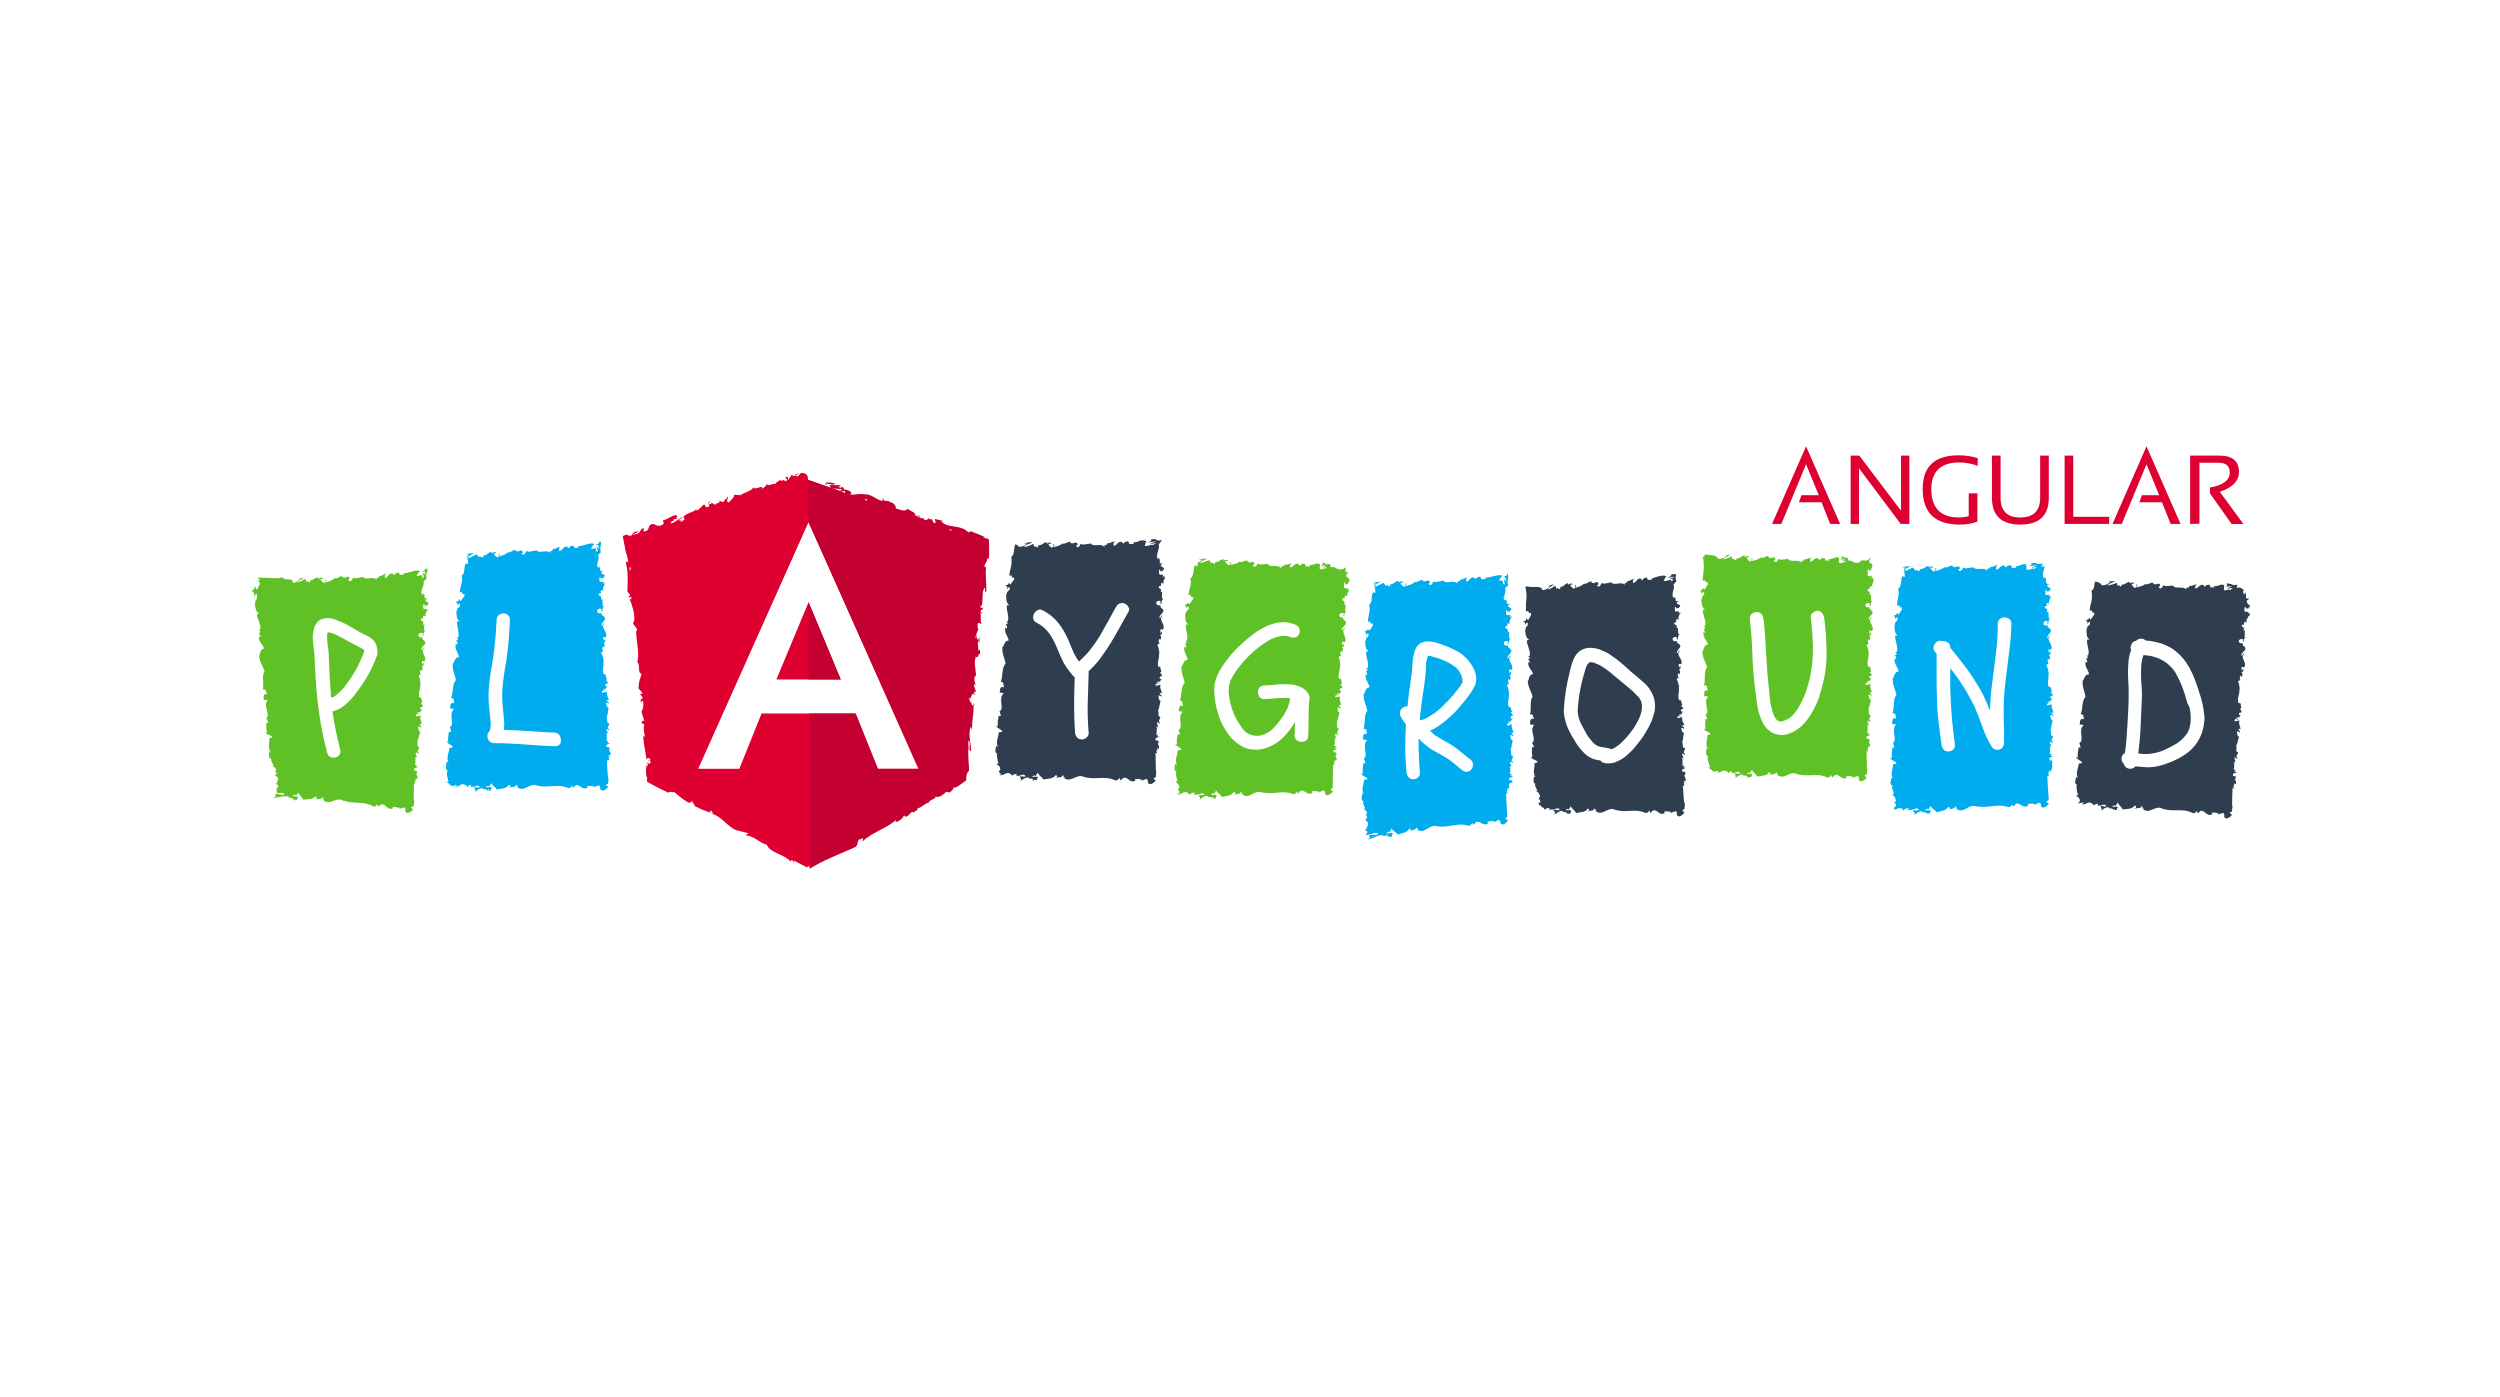
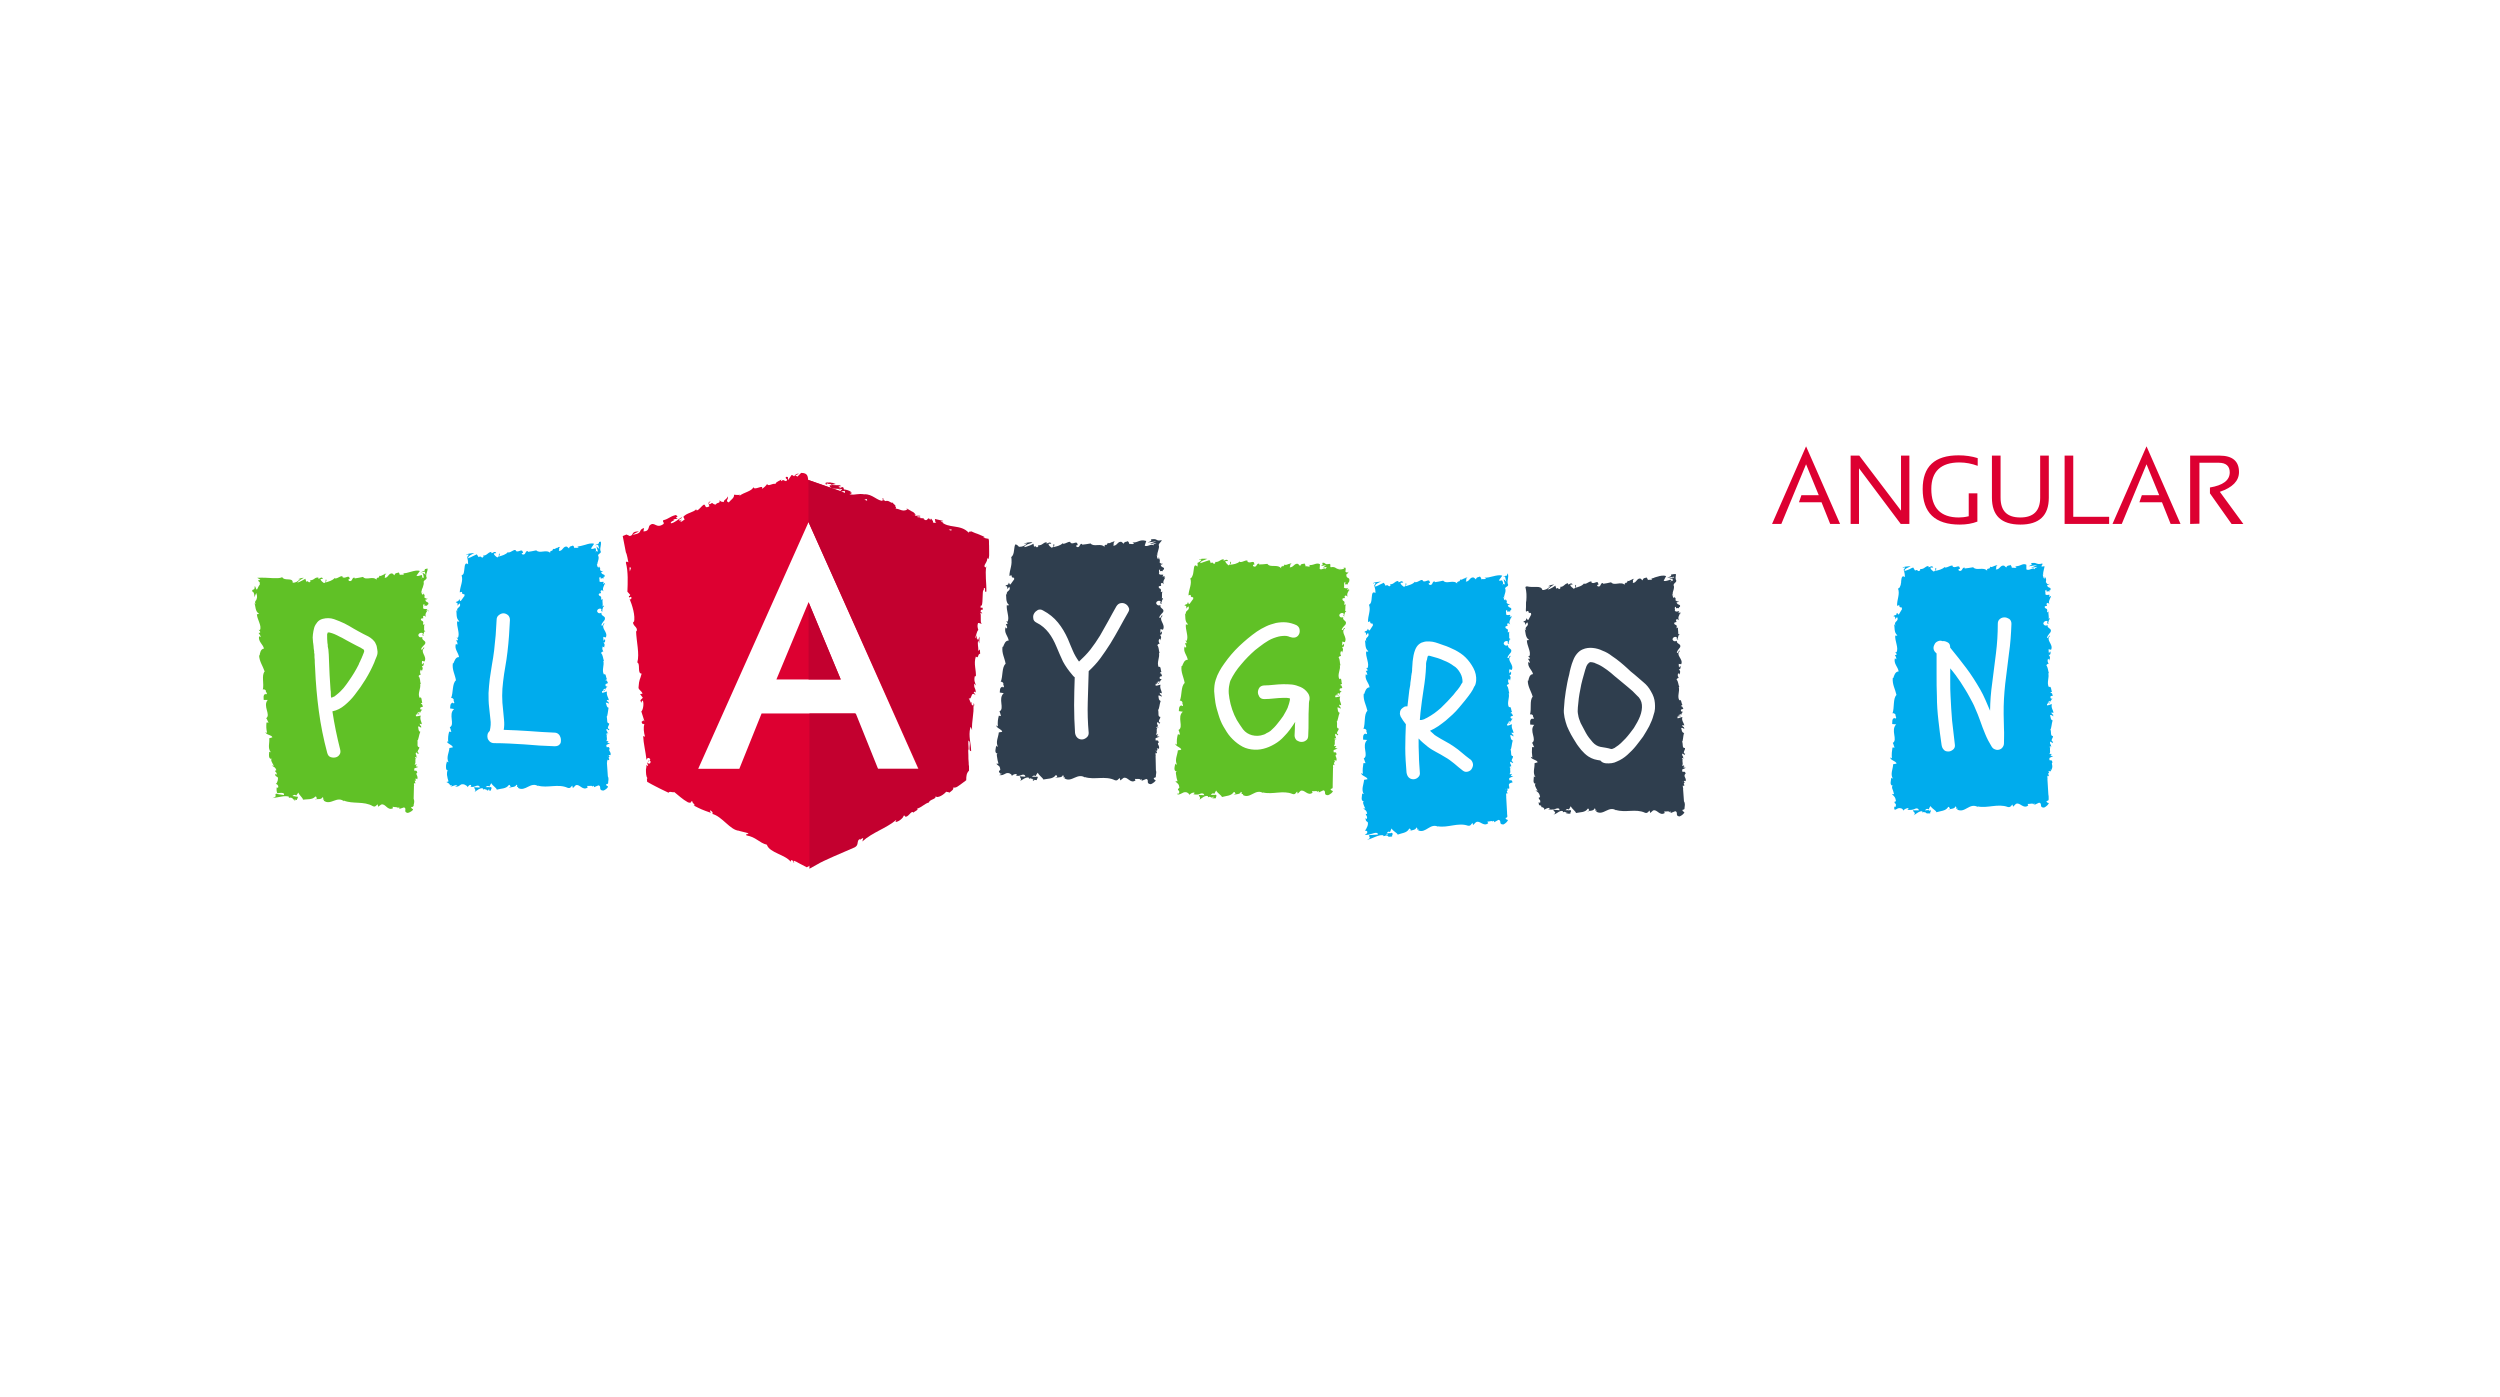
<svg xmlns="http://www.w3.org/2000/svg" version="1.1" id="Layer_1" x="0px" y="0px" viewBox="0 0 699.6 391" style="enable-background:new 0 0 699.6 391;">
  <style type="text/css">
	.st0{fill:#60C126;}
	.st1{fill:#00ACED;}
	.st2{fill:#DD0031;}
	.st3{fill:#C3002F;}
	.st4{fill:#2F3E4E;}
</style>
  <path class="st0" d="M119.92,171.37c-0.09-0.26-0.09-0.43-0.09-0.69l-0.52,0.26c0.09-0.26,0.09-0.43,0.35-0.43&#13;&#10; c-0.35-0.26-0.87,0.17-1.3-0.35c0.26-0.35-0.26-1.04,0.43-1.12c-0.26,1.04,0.69-0.09,0.78,0.78c-0.09-0.17-0.09-0.35,0-0.61&#13;&#10; c0.09,0,0.17,0,0.17,0.09c0.61-1.04-0.78-0.52-0.69-1.56c0.35,0.17,0.69-0.26,0.61-0.43c0,0.43-0.61,0.17-0.95-0.17&#13;&#10; c0.35-0.69-0.17-0.78-0.17-1.12l-0.17,0.43c-0.17-0.09-0.26-0.17-0.35-0.35c0-0.09,0-0.17-0.09-0.26c0-0.17,0-0.26-0.09-0.43&#13;&#10; c0.26-0.09,0.17,0.61,0.35,0.35c-0.35-0.35-0.17-0.78,0.09-1.3c0.17-0.52,0.43-1.21,0.26-1.64c0.26-0.69,0.69-0.43,0.87-1.12&#13;&#10; c-0.43-0.87,0.26-1.64,0.26-2.6c-0.17,0-0.43,0.09-0.78,0.17c0,0.52,0.09,0.35-1.3,0.95l1.3-0.26l0.17,0.95&#13;&#10; c-0.17-0.26-0.35-0.43-0.61-0.52l-0.43,0.17c0.09,0,0.17,0,0.35,0c0.09,0.43,0.26,0.78,0.17,1.21c-0.43-0.35-0.26-0.26-0.69,0.35&#13;&#10; c0.35-0.61,0.35-0.95,0.17-1.21c-0.61,0.17-1.21,0.43-1.47,0.17l0.95-1.3c-1.38-0.52-3.55,0.87-4.85,0.61l0.43,0.17&#13;&#10; c-0.17,0.52-0.78,0.09-1.21,0.35c0-0.43-0.26-0.61-0.43-0.78c0,0.35-0.95,0-1.04,0.87l-0.61-0.52c-1.12-0.17-1.12,1.3-2.16,1.21&#13;&#10; c0.26-0.43-0.17-0.78,0.52-1.12c-0.35,0-0.69-0.09-0.61,0.26c-0.17-0.26-0.95,0.61-1.3,0.26c-0.17,0.17-0.17,0.61-0.52,0.61&#13;&#10; c-0.09-0.09,0-0.17,0-0.17c0,0.17-0.61,0.35-0.26,0.78c-1.12-1.3-2.94,0.26-3.89-0.87c-0.78,0.17-1.64,0.35-2.34,0.43&#13;&#10; c0-0.09,0-0.17,0.09-0.17c-0.95-0.35-0.52,1.21-1.64,0.87c-0.61-0.69,0.52-0.43,0.17-0.61c-0.17-1.38-1.3,0.26-2.08-0.52l0.17-0.09&#13;&#10; c-0.61-0.43-1.3,0.61-2.25,0.52c0,0,0-0.09,0-0.17c-0.61,0.78-1.73,1.04-2.6,1.3c0.26-0.52,0.35-0.35,0.17-0.87&#13;&#10; c-0.35,0.09,0.17,0.87-0.61,1.04c-0.26-0.26-0.87-0.52-0.95-1.12l0.69-0.09c-0.43-0.78-0.95,0.09-1.3,0v-0.35&#13;&#10; c-1.12-0.09-1.12,0.78-2.34,0.78l0.17,0.26c-0.61,0.87-0.61-0.43-1.21,0.17l-0.26-0.87c-0.43,0.26-1.47,0.87-2.25,1.12&#13;&#10; c0.43-0.69,1.3-1.04,1.82-1.38c-0.43,0-1.47,0.17-1.64,0.52c0.17-0.09,0.35-0.35,0.52-0.17c-0.52,0.69-1.21,1.04-1.99,1.04&#13;&#10; c0.09-1.64-2.25-0.35-2.94-1.56c-0.35,0.17-0.78,0.26-1.12,0.26c-0.17,0-0.35,0-0.61,0c-0.35,0-0.61,0-0.95,0&#13;&#10; c-1.3-0.09-2.86-0.17-4.33-0.09c2.25,1.21-0.87,0.09,0.78,1.3h-0.09c0.09,0.52,0.09,0.69,0,0.61l0.09-0.09c0,0,0,0.09-0.09,0.09l0,0&#13;&#10; c-0.26,0.35-0.43,0.78-0.69,1.3c-0.35,0.35-0.35-0.78-0.69-0.87c0,1.56-0.52,0.43-0.78,1.47c0.43-0.09,0.78,0.78,0.69,1.64&#13;&#10; c0.17-0.43,0.35-0.87,0.52-1.21c0.43,1.12,0.17,1.47,0,1.99c-0.26,0.26-0.52,0.61-0.09,1.21l-0.43-0.35&#13;&#10; c0.35,0.61,0.17,2.42,1.3,2.94c-0.17,0.09-0.52,0.35-0.61,0c0,1.56,1.47,3.37,0.87,4.59l-0.35-0.09c0.09,0.26,0.61,0.43,0.35,0.87&#13;&#10; c-0.17,0-0.35-0.09-0.35,0.09c0.09,0.17,0.61,0.69,0.52,1.12l-0.43-0.26c-0.26,1.56,1.12,2.25,1.38,3.46&#13;&#10; c-0.95,0.09-1.12,1.3-1.21,1.9H72.5c0.09,1.73,1.04,2.94,1.56,4.5c-0.95,1.12-0.09,3.46-0.52,5.11c0.17-0.26,0.78,0,0.87,0.26&#13;&#10; c-0.17,0.43,0.78,0.95-0.09,1.04v-0.17c-0.78,0.35-0.52,1.12-0.52,1.73h1.12c-1.47,1.73,0.95,4.15-0.43,5.11&#13;&#10; c0.35,0.35,0.35,0.87,0.69,1.21h-0.61c-0.09,1.12-0.09,1.64,0.17,2.94l-0.43-0.26c0,0.78,1.82,0.78,1.9,1.47l-0.87,0.26&#13;&#10; c0.17,1.3-0.52,2.68,0.43,3.89c-0.17,0-0.43,0-0.43-0.26c0,0.61-0.43,2.42,0.87,2.08c-0.78,0.09,0.09,1.38,0.43,1.99l-0.61-0.09&#13;&#10; c0.78,0.52,1.04,0.52,1.3,1.3c-0.09,0.17-0.35,0.17-0.35,0.09c-0.09,0.52,0.61,0.43,0.43,1.21L77,216.54c0,0.69,0.17,0.61,0.69,0.95&#13;&#10; c0.26,0.26,0,1.56-0.52,1.9c0.35,0,0.78,0.35,0.69,0.95c-0.17,0.17-0.35,0.09-0.43,0c-0.09,0.78,0,1.3,0.17,1.64&#13;&#10; c0.87-0.09,1.47-0.26,1.9,0.17c-0.09,0.17-0.09,0.26,0,0.35c-1.04-0.17-1.82-0.26-2.16-0.35c0-0.17,0-0.17,0-0.17&#13;&#10; c-0.09,0.09-0.26,0.26-0.26,0.43c0,0.26,0.43,0.52-0.87,0.95c0.78-0.09,1.73-0.35,2.51-0.43c0.87-0.17,1.56-0.17,2.08,0&#13;&#10; c0,0.09,0.09,0.09,0.09,0.17l-0.17,0.09c0.26,0.09,0.52,0.09,0.69,0c0.17,0.09,0.35,0.17,0.52,0.26c0,0.43,0.78,0.35,1.12,0.43&#13;&#10; c0.09-0.61,0.52-0.43,0.17-1.04c0.09,0.09-0.09,0.09-0.35,0.09c-0.09,0-0.09,0-0.17,0c0,0,0,0,0-0.09c-0.26,0-0.52,0-0.87-0.09&#13;&#10; c0.35-0.26,0.69-0.52,1.04-0.09c0.26-0.35,0.52-0.69,0.61-0.87c0.35,0.87,1.3,1.47,1.3,1.99c1.12-0.17,2.6,0.09,3.46-0.87&#13;&#10; c0.35-0.09,0.35,0.35,0.43,0.61c-0.17,0.09-0.43,0-0.52,0.17c0.69-0.17,1.82,0.17,2.08-0.61c0.78,0.43-0.52,0.69,0.52,0.69&#13;&#10; l-0.17,0.26c1.99,1.56,3.72-1.56,5.88,0.35c-0.17-0.09-0.26-0.17-0.26-0.35c2.6,1.04,5.62,0.09,8.13,1.56&#13;&#10; c0.69,0.35,0.87-0.17,1.38-0.52l0.09,0.69l0.87-0.61c1.21-0.43,1.73,1.82,3.29,1.04l-0.09-0.43c0.52,0.17,1.64,0,1.47,0.43&#13;&#10; c0.09-0.09,0.26-0.43,0.43-0.17v0.35l1.3-0.43c0.95,0.35-0.35,1.3,1.04,1.56c0.52-0.09,1.64-0.78,1.47-1.04&#13;&#10; c-0.17-0.09-0.52-0.26-0.52-0.61l0.52-0.09c0-0.09,0-0.09,0.09-0.17h0.09v-0.35c0.17-0.61,0.26-1.12,0-1.73l0.09-3.63l0.17,0.09&#13;&#10; l-0.17-0.17v-0.69c0.09,0,0.26,0.09,0.26,0.26c0.43-0.52-0.35-0.52,0.17-0.95c0.09-0.09,0.09,0,0.17,0l-0.26-0.52&#13;&#10; c0.17,0.09,0.61-0.09,0.52,0.26c0.52-0.95-0.61-1.56,0-1.9l0.09,0.09c-0.17-0.95-0.43-0.61-0.87-0.69v-0.61l1.12-0.43l-0.69-0.17&#13;&#10; c0-0.17,0.09-0.43,0.35-0.35c-0.43-0.52-0.26,0.09-0.69-0.17c0.61-0.61-0.26-1.82,0.78-1.9c-0.52-0.26-0.43,0.61-0.69-0.09&#13;&#10; c1.12-0.17-0.17-0.78,0.35-1.38c0.61,0.17,0.26,0.78,0.78,0.17c-0.95-0.35,0.26-1.12,0.09-1.64c-0.78,0-0.35-1.12-0.52-1.9&#13;&#10; c0.26,0.09,0.43-1.56,0.78-2.34h0.17c-0.78-0.17-0.61-0.95-0.78-1.56c0.43,0,0.69,0.17,0.87,0.43v-0.52&#13;&#10; c-0.26-0.17-0.35-0.35-0.43-0.69l0.61,0.17c0-0.69-0.69-1.47-0.26-2.42c-0.35,0-0.95,0.26-1.38,0.17v-0.52&#13;&#10; c0.17,0,0.35,0.09,0.43,0.17c0-0.09-0.26-0.35-0.09-0.52l0.52,0.43c0.26-0.43-0.43-0.26-0.35-0.61c0.43,0,0.35-0.26,0.61-0.17&#13;&#10; c0,0.09-0.17,0.26,0,0.43c0.09-0.35,0.35-0.87,0.69-1.04c-0.26,0-0.61,0-0.61-0.26c0-0.69,0.52-0.26,0.78-0.69&#13;&#10; c-0.26-0.17,0-0.61-0.61-0.69c0-0.17,0.35-0.26,0.43-0.35c-0.26-0.35-0.09-1.73-0.69-1.38l-0.09,0.09c0,0,0,0,0-0.09&#13;&#10; c-0.61-1.21,0.43-2.6,0.17-3.81h0.17c-0.26-0.78-0.09-1.64-0.61-2.16c0-0.26,0.43-0.52,0.61-0.43c-0.17-0.61-0.35-0.61,0-1.47&#13;&#10; c0.35,0.61,0.35-0.17,0.26,0.61c0.17-0.69,0.52-0.87,0-1.64c0.52,0.26,0.69-0.52,0.52-0.87l-0.43,0.52c-0.09-0.43,0-0.69,0-1.04&#13;&#10; l0.69,0.17c0.87-1.47-1.47-2.68,0-3.81c-0.52-0.43-0.35,0.78-0.95,0.43c0.09-0.69,1.12-1.38,1.12-1.56c0.43-0.95-1.04-0.87-0.78-1.9&#13;&#10; c-0.26,0.09-0.95,0.26-1.12-0.52c0.09-0.69,1.12-0.87,1.3-0.43c0,0.17-0.09,0.26-0.17,0.26c0.09,0.26,0.17,0.52,0.43,0.26&#13;&#10; l-0.26-0.09c0.26-0.35,0.26-1.3,0.69-1.04c-0.26-0.52-0.43-0.26-0.52,0.17c0.35-0.87,0-1.38,0.26-2.25&#13;&#10; c-0.17,0.17-0.43,0.26-0.43,0.09c0.35-1.3-0.43-0.61-0.61-1.47c0.43-0.52,0.95,0.17,0.61-0.69c0.26-0.52,0.69-0.09,0.87,0.09&#13;&#10; c-0.52-0.87,0.35-1.56,0.43-1.99L119.92,171.37z M82.72,223.72C82.72,223.63,82.72,223.63,82.72,223.72c0,0,0,0.17-0.09,0.26&#13;&#10; c-0.26,0.09-0.35-0.09-0.35-0.17C82.37,223.72,82.46,223.72,82.72,223.72z M105.39,183.74c-0.26,0.61-0.52,1.21-0.69,1.73&#13;&#10; c-1.38,3.2-3.2,6.14-5.45,9c-0.78,1.04-1.73,1.99-2.77,2.86c-1.04,0.87-2.16,1.47-3.46,1.73c0.26,1.82,0.61,3.63,0.95,5.36&#13;&#10; c0.35,1.73,0.78,3.55,1.21,5.28c0.17,0.61,0.09,1.12-0.17,1.47c-0.26,0.43-0.69,0.69-1.12,0.78s-0.87,0.09-1.38-0.09&#13;&#10; c-0.52-0.17-0.78-0.61-0.95-1.21c-1.04-3.89-1.82-7.79-2.34-11.68c-0.52-3.89-0.87-7.87-1.04-11.94c0-0.52-0.09-1.04-0.09-1.56&#13;&#10; c0-0.52,0-1.04-0.09-1.56c0-0.26,0-0.43,0-0.61c0-0.17,0-0.43-0.09-0.61v-0.43c-0.09-0.52-0.17-1.04-0.17-1.47s-0.17-0.95-0.17-1.47&#13;&#10; c-0.09-0.61-0.09-1.21,0-1.82c0.09-0.61,0.17-1.21,0.35-1.82c0.17-0.61,0.52-1.12,0.87-1.56c0.35-0.43,0.87-0.78,1.56-0.95&#13;&#10; c1.04-0.26,2.08-0.26,3.12,0.09c1.04,0.35,1.99,0.78,2.94,1.21c0.87,0.43,1.73,0.95,2.6,1.47s1.73,0.95,2.68,1.47&#13;&#10; c0.43,0.26,0.95,0.43,1.38,0.69c0.43,0.26,0.87,0.52,1.21,0.87c0.35,0.35,0.69,0.69,0.87,1.21c0.26,0.43,0.35,1.04,0.43,1.64&#13;&#10; C105.73,182.53,105.65,183.13,105.39,183.74z M116.12,218.35l-0.09,0.09v-0.26C116.03,218.18,116.03,218.27,116.12,218.35z&#13;&#10;  M101.75,181.75c0.09,0.09,0.17,0.26,0.17,0.52c-0.09,0.26-0.17,0.61-0.35,0.95c-0.09,0.17-0.09,0.35-0.17,0.43&#13;&#10; c-0.09,0.09-0.09,0.26-0.17,0.43c-0.17,0.35-0.35,0.69-0.43,0.95c-0.17,0.35-0.35,0.61-0.43,0.95c-0.78,1.56-1.73,3.12-2.77,4.59&#13;&#10; c-0.43,0.69-0.95,1.3-1.47,1.99c-0.52,0.61-1.21,1.3-1.99,1.9c-0.09,0.09-0.26,0.17-0.43,0.35c-0.09,0.09-0.26,0.17-0.35,0.17&#13;&#10; c-0.09,0.09-0.35,0.17-0.69,0.26c-0.09-0.35-0.09-0.69-0.09-1.12c0-0.35,0-0.78-0.09-1.12c-0.09-1.38-0.17-2.77-0.26-4.15&#13;&#10; c-0.09-1.38-0.09-2.77-0.17-4.15c0-0.95-0.09-1.99-0.17-2.94l-0.17-0.87c0-0.09,0-0.17,0-0.26s0-0.35-0.09-0.69&#13;&#10; c-0.09-0.78-0.09-1.56-0.09-2.25v-0.17c0-0.09,0.09-0.17,0.09-0.26c0-0.09,0.09-0.17,0.09-0.26h0.09c0,0,0.17,0,0.35,0&#13;&#10; c0.09,0,0.17,0,0.35,0.09c0.09,0,0.17,0.09,0.35,0.09c0.52,0.17,0.95,0.35,1.47,0.61c0.43,0.26,0.87,0.43,1.38,0.69&#13;&#10; c0.95,0.52,1.82,1.04,2.68,1.47c0.87,0.43,1.73,0.95,2.68,1.38C100.97,181.32,101.32,181.49,101.75,181.75z" />
  <path class="st1" d="M170.63,209.61L170.63,209.61c-0.26-0.87-0.43-0.43-0.87-0.52l-0.09-0.61l1.04-0.52l-0.69-0.09&#13;&#10; c0-0.17,0-0.43,0.35-0.35c-0.52-0.43-0.26,0.09-0.69-0.17c0.52-0.69-0.43-1.82,0.61-1.99c-0.52-0.17-0.35,0.69-0.69,0&#13;&#10; c1.12-0.26-0.26-0.78,0.17-1.38c0.61,0.17,0.35,0.69,0.78,0.09c-1.04-0.26,0.09-1.21-0.09-1.64c-0.78,0-0.43-1.04-0.69-1.9&#13;&#10; c0.26,0,0.35-1.64,0.52-2.42h0.17c-0.78-0.09-0.69-0.95-0.95-1.47c0.43,0,0.69,0.09,0.87,0.35l-0.09-0.52&#13;&#10; c-0.26-0.09-0.43-0.26-0.52-0.61l0.61,0.09c-0.09-0.69-0.78-1.47-0.52-2.42c-0.35,0-0.95,0.35-1.38,0.35v-0.52&#13;&#10; c0.17,0,0.35,0.09,0.43,0.17c-0.09-0.09-0.26-0.26-0.17-0.43l0.52,0.35c0.17-0.43-0.43-0.17-0.43-0.52c0.43,0,0.26-0.26,0.61-0.26&#13;&#10; c0.09,0.09-0.17,0.35,0,0.43c0.09-0.43,0.26-0.87,0.61-1.04c-0.26,0.09-0.61,0.09-0.61-0.26c-0.09-0.69,0.52-0.26,0.69-0.78&#13;&#10; c-0.35-0.17,0-0.69-0.69-0.61c0-0.17,0.26-0.26,0.43-0.35c-0.35-0.35-0.26-1.82-0.87-1.3v0.09c0,0,0,0,0-0.09&#13;&#10; c-0.69-1.21,0.17-2.6-0.17-3.81h0.17c-0.26-0.69-0.26-1.64-0.78-2.16c0-0.26,0.35-0.52,0.61-0.43c-0.17-0.52-0.43-0.61-0.17-1.47&#13;&#10; c0.43,0.52,0.35-0.26,0.35,0.52c0.09-0.78,0.43-0.95-0.17-1.64c0.52,0.26,0.61-0.61,0.43-0.95l-0.35,0.52&#13;&#10; c-0.09-0.35-0.09-0.69-0.09-1.12l0.69,0.17c0.78-1.56-1.64-2.6-0.35-3.89c-0.52-0.35-0.26,0.87-0.87,0.52&#13;&#10; c0-0.69,1.04-1.47,0.95-1.73c0.35-0.95-1.12-0.78-0.95-1.82c-0.26,0.17-0.95,0.35-1.21-0.43c0-0.69,1.04-0.95,1.21-0.52&#13;&#10; c0,0.17,0,0.26-0.09,0.26c0.09,0.26,0.26,0.52,0.52,0.17l-0.26-0.09c0.26-0.35,0.17-1.3,0.61-1.12c-0.26-0.52-0.43-0.17-0.52,0.17&#13;&#10; c0.26-0.95-0.09-1.38,0.09-2.34c-0.09,0.17-0.43,0.35-0.43,0.17c0.17-1.38-0.52-0.52-0.69-1.47c0.35-0.52,0.95,0.09,0.52-0.78&#13;&#10; c0.26-0.61,0.69-0.17,0.87,0c-0.52-0.78,0.17-1.56,0.26-2.08l0.26,0.43c-0.17-0.26-0.17-0.43-0.17-0.69l-0.52,0.26&#13;&#10; c0.09-0.26,0.09-0.52,0.26-0.52c-0.35-0.26-0.87,0.26-1.3-0.26c0.26-0.35-0.35-1.04,0.35-1.21c-0.17,1.12,0.69-0.17,0.87,0.69&#13;&#10; c-0.09-0.17-0.09-0.35,0-0.69c0.09-0.09,0.17,0,0.17,0.09c0.52-1.04-0.78-0.43-0.87-1.47c0.43,0.09,0.69-0.35,0.61-0.43&#13;&#10; c0,0.43-0.61,0.26-0.95-0.09c0.26-0.69-0.26-0.69-0.26-1.12l-0.09,0.43c-0.43-0.09-0.35-0.43-0.52-0.95c0.09,0,0.17,0,0.17,0.09&#13;&#10; c-0.17-0.52,0.69-1.73,0.17-2.51c0.17-0.69,0.69-0.43,0.78-1.04c-0.26-0.52-0.17-0.95-0.09-1.38c0.09-0.43,0.17-0.95,0.09-1.47&#13;&#10; c-0.17,0-0.35,0.09-0.52,0.09c0,0.52,0.09,0.35-1.21,0.95l0.95-0.17l0.35,1.21c-0.26-0.26-0.52-0.52-0.78-0.69l-0.09,0.09h0.09&#13;&#10; c0.09,0.52,0.43,0.95,0.35,1.38c-0.43-0.35-0.35-0.35-0.69,0.26c0.35-0.69,0.17-1.04,0-1.3c-0.52,0.17-0.95,0.35-1.21,0.09l0.87-1.3&#13;&#10; c-0.69-0.26-1.64,0-2.42,0.26c-0.87,0.26-1.82,0.52-2.34,0.43l0.43,0.17c-0.17,0.52-0.87,0.09-1.21,0.35c0-0.43-0.26-0.61-0.43-0.78&#13;&#10; c0,0.35-0.95,0-1.04,0.87l-0.61-0.52c-1.12-0.17-1.12,1.3-2.25,1.21c0.26-0.52-0.17-0.78,0.43-1.12c-0.35,0-0.69,0-0.69,0.26&#13;&#10; c-0.26-0.26-0.95,0.61-1.3,0.26c-0.17,0.17-0.17,0.61-0.52,0.61c-0.09-0.09,0-0.17,0-0.17c0,0.17-0.61,0.35-0.26,0.78&#13;&#10; c-1.12-1.21-2.94,0.26-3.98-0.78c-0.78,0.17-1.64,0.35-2.34,0.43c0-0.09,0-0.17,0.09-0.17c-0.95-0.35-0.52,1.21-1.64,0.87&#13;&#10; c-0.61-0.52,0.52-0.26,0.17-0.52c-0.26-1.38-1.3,0.26-2.08-0.52l0.17-0.09c-0.61-0.43-1.3,0.61-2.25,0.61c0,0,0-0.09,0-0.17&#13;&#10; c-0.61,0.78-1.73,1.04-2.6,1.3c0.26-0.52,0.35-0.35,0.17-0.87c-0.35,0.09,0.17,0.87-0.61,1.12c-0.26-0.26-0.87-0.52-0.95-1.12&#13;&#10; l0.69-0.09c-0.43-0.78-0.95,0.09-1.38,0v-0.35c-1.12,0.17-1.12,1.04-2.34,1.04l0.17,0.26c-0.35,0.43-0.43,0.35-0.61,0.17&#13;&#10; c-0.17-0.17-0.43-0.26-0.78,0c-0.17-0.26-0.35-0.52-0.52-0.78c-0.26,0.09-0.69,0.35-1.12,0.52c-0.43,0.26-0.87,0.43-1.21,0.52&#13;&#10; c0,0.09,0,0.09,0,0.17c0-0.09-0.09-0.17-0.09-0.26c0.09-0.52,1.04-0.95,1.73-1.3c-0.69,0-2.34,0.17-2.25,0.61&#13;&#10; c0.17-0.09,0.35-0.35,0.69-0.17c-0.09,0.26-0.26,0.43-0.43,0.61c0.17,0.78,0.26,1.38,0.26,2.08c-0.78-0.61-0.95,0.17-1.04,1.21&#13;&#10; c0,0.26-0.09,0.52-0.09,0.69c0,0.17-0.09,0.35-0.09,0.52c-0.09,0.35-0.26,0.52-0.61,0.69c0.52,1.56-0.43,3.03-0.52,4.76&#13;&#10; c1.3-0.52,0,0.52,1.3,0.52c0.09,0.43,0,0.61-0.09,0.61l0.09-0.09l-0.09,0.09l0,0l-0.87,1.21c-0.43,0.26-0.26-0.43-0.52-0.43&#13;&#10; c-0.17,0.87-0.61,0.35-0.95,0.95c0.52-0.09,0.69,0.35,0.43,0.87l0.69-0.69c0.61,1.3-1.21,1.04-0.61,2.34l-0.35-0.43&#13;&#10; c0.17,0.69-0.17,2.42,0.87,3.12c-0.17,0.09-0.52,0.26-0.61-0.09c-0.26,1.56,0.87,3.55,0.17,4.76l-0.35-0.17&#13;&#10; c0.09,0.26,0.61,0.52,0.26,0.87c-0.17,0-0.35-0.17-0.35,0c0.09,0.17,0.52,0.78,0.26,1.21l-0.35-0.26c-0.52,1.47,0.69,2.42,0.87,3.72&#13;&#10; c-0.95-0.09-1.3,1.12-1.56,1.73h-0.17c-0.26,1.82,0.61,3.12,0.87,4.76c-1.12,0.95-0.69,3.46-1.38,5.02&#13;&#10; c0.17-0.26,0.69,0.09,0.78,0.43c-0.26,0.35,0.61,1.12-0.26,0.95v-0.17c-0.87,0.26-0.69,1.04-0.78,1.64l1.12,0.17&#13;&#10; c-1.73,1.47,0.35,4.33-1.21,5.11c0.26,0.43,0.26,0.87,0.43,1.3l-0.61-0.09c-0.26,1.04-0.35,1.64-0.26,2.94l-0.35-0.26&#13;&#10; c-0.09,0.69,1.64,1.04,1.64,1.73l-0.95,0.17c-0.09,1.3-0.95,2.6-0.26,3.98c-0.17,0-0.43-0.09-0.43-0.35c0,0.35-0.26,0.87-0.26,1.38&#13;&#10; c0,0.09,0,0.09,0,0.17c0,0.09,0,0.17,0,0.26c0,0.17,0,0.35,0.09,0.52c0.09,0.26,0.26,0.35,0.61,0.26c-0.43,0-0.43,0.61-0.43,1.3&#13;&#10; c0.09,0.69,0.26,1.38,0.43,1.82c-0.17,0.09-0.43,0.17-0.61,0.17c0.61,0.43,0.87,0.35,1.04,0.95c0.09,0,0.26-0.09,0.43-0.09&#13;&#10; c0.17,0.09-0.09,0.35-0.35,0.35c0.61,0.17,1.21-0.52,1.99-0.26l-0.69,0.35c0.95,0.09,1.04-0.17,1.73-0.61&#13;&#10; c0.35-0.09,0.69-0.09,1.04,0.09c0.35,0.17,0.69,0.35,0.78,0.69c0.17-0.35,0.52-0.78,0.95-0.61c0.09,0.17-0.09,0.35-0.17,0.43&#13;&#10; c1.12,0.43,1.73-0.69,2.51-0.09c0,0.17,0.09,0.26,0.09,0.35c-0.87,0-1.64-0.09-1.56-0.09c0,0.52,0.69,0.69,0.09,1.38&#13;&#10; c0.61-0.43,1.64-1.3,2.34-1.04c0,0.09,0.09,0.09,0.09,0.17l-0.09,0.09c0.17,0.09,0.35,0,0.43-0.09c0.26,0.09,0.35,0.17,0.61,0.17&#13;&#10; c0.09,0.43,0.87,0.26,1.21,0.26c0-0.61,0.43-0.52,0-1.04c0.09,0.09-0.09,0.09-0.35,0.09c-0.09,0-0.09,0-0.17,0.09c0,0,0,0,0-0.09&#13;&#10; c-0.26,0-0.52,0-0.95,0c0.26-0.26,0.61-0.52,1.04-0.17c0.17-0.35,0.43-0.78,0.52-0.95c0.52,0.87,1.47,1.3,1.56,1.82&#13;&#10; c1.12-0.35,2.6-0.17,3.37-1.3c0.35-0.17,0.35,0.35,0.52,0.52c-0.17,0.09-0.43,0.09-0.52,0.26c0.61-0.26,1.9-0.09,2.08-0.87&#13;&#10; c0.78,0.35-0.43,0.69,0.61,0.61l-0.17,0.26c2.16,1.3,3.55-1.99,5.88-0.35c-0.17-0.09-0.26-0.17-0.26-0.26&#13;&#10; c2.68,0.78,5.62-0.61,8.31,0.61c0.78,0.26,0.87-0.26,1.3-0.61l0.17,0.69l0.78-0.78c1.12-0.52,1.9,1.64,3.37,0.61l-0.17-0.43&#13;&#10; c0.52,0.09,1.64-0.26,1.56,0.26c0.09-0.09,0.17-0.43,0.35-0.26v0.35l1.3-0.52c0.95,0.26-0.17,1.38,1.3,1.47&#13;&#10; c0.52-0.09,1.56-0.95,1.3-1.21c-0.17,0-0.52-0.26-0.52-0.52l0.52-0.17c0-0.09,0-0.09,0-0.17h0.09v-0.35&#13;&#10; c0.09-0.52,0.17-1.12-0.09-1.56l-0.26-3.81l0.17,0.09l-0.17-0.17l0.17-0.78c0.09,0,0.26,0.09,0.35,0.17&#13;&#10; c0.43-0.61-0.35-0.43,0.09-0.95c0.09-0.09,0.09,0,0.17,0l-0.35-0.52c0.17,0.09,0.61-0.17,0.52,0.17&#13;&#10; C171.24,210.48,170.02,209.96,170.63,209.61z M136.97,220.95C136.97,220.95,136.97,220.86,136.97,220.95c0,0,0,0.17-0.09,0.26&#13;&#10; c-0.26,0.09-0.35,0-0.35-0.17C136.62,221.03,136.71,220.95,136.97,220.95z M156.61,208.31c-0.26,0.35-0.78,0.52-1.38,0.52&#13;&#10; c-2.86-0.09-5.71-0.26-8.48-0.52c-2.77-0.17-5.62-0.35-8.48-0.35c-0.52,0-0.87-0.17-1.21-0.43c-0.26-0.26-0.52-0.61-0.61-0.95&#13;&#10; c-0.09-0.35-0.09-0.78,0-1.12c0.09-0.35,0.35-0.69,0.61-0.95c0.26-1.12,0.35-2.16,0.17-3.29c-0.09-1.12-0.26-2.16-0.35-3.29&#13;&#10; c-0.17-1.3-0.17-2.68-0.17-3.98c0.09-1.3,0.17-2.6,0.35-3.98c0.17-1.3,0.43-2.68,0.61-3.98c0.26-1.3,0.43-2.68,0.61-3.98&#13;&#10; c0.17-1.47,0.26-2.86,0.43-4.24c0.09-1.38,0.17-2.86,0.26-4.24c0-0.61,0.17-1.04,0.61-1.38c0.43-0.35,0.87-0.52,1.3-0.52&#13;&#10; s0.87,0.17,1.3,0.52c0.35,0.35,0.52,0.78,0.52,1.38c-0.09,1.47-0.17,3.03-0.26,4.41c-0.09,1.47-0.26,2.94-0.43,4.5&#13;&#10; c-0.17,1.38-0.35,2.77-0.61,4.15c-0.26,1.38-0.43,2.68-0.61,4.15c-0.17,1.3-0.26,2.68-0.26,3.98c0,1.3,0.09,2.6,0.26,3.98&#13;&#10; c0.09,0.95,0.17,1.82,0.26,2.77c0.09,0.95,0.09,1.82-0.09,2.77c2.34,0.09,4.76,0.17,7.1,0.35c2.34,0.17,4.76,0.35,7.1,0.43&#13;&#10; c0.61,0,1.04,0.26,1.38,0.69c0.26,0.43,0.43,0.87,0.43,1.38C156.96,207.62,156.96,207.97,156.61,208.31z M169.94,211.69v-0.26&#13;&#10; c0,0.09,0.09,0.17,0.09,0.26C170.02,211.6,170.02,211.6,169.94,211.69z" />
  <path class="st2" d="M276.72,151.21c-0.52-0.09-1.04-0.26-1.64-0.35l0.61-0.09c-0.43-0.35-1.21-0.61-2.08-0.95&#13;&#10; c-0.35-0.09-0.61-0.26-0.95-0.35c-0.26-0.09-0.52-0.26-0.78-0.35c-0.35,0.17-0.87-0.09-0.69,0.43c-2.34-2.6-5.8-1.12-7.87-3.29&#13;&#10; c0.35,0.09,0.78,0,0.61-0.09l-2.25-0.52c0,0.52,0.17,0.35,0.52,0.95c-0.35,0.17-1.04,0.17-1.56,0c1.12,0,0.26-0.78-0.09-1.12&#13;&#10; c0,0.17-0.17,0.26-0.17,0.43c-0.87-1.21-0.52,0.87-1.9-0.26l0.17-0.17c-0.61-0.09-1.3,0.09-1.9-0.26c-0.09-0.61,0.69,0,0.87-0.43&#13;&#10; c-0.87-0.26-2.08,0.43-2.68-0.43c0.43,0,0.95,0.17,1.38,0.17c-0.61-0.95-0.78-0.78-1.38-1.12H255l-1.38-0.78l0.35,0.35&#13;&#10; c-1.56,1.04-2.34-0.52-4.15-0.17c1.73-0.35,0.43-0.43,0.78-0.95c-0.35-0.35-0.78-0.69-0.61-0.78c-0.87,0.26-1.04-0.78-2.25-0.43&#13;&#10; c0-0.17-0.78-0.26-0.43-0.69c-0.95-0.17,0.09,0.43-0.09,0.61c-1.64,0.17-3.03-1.99-5.36-1.82c-1.73-0.26-2.34,0.26-3.81,0.09&#13;&#10; l-0.43-0.17c-0.17-0.35,0.78-0.43,0.78-0.43c-0.78-0.61-1.47-0.78-2.34-0.87c0.26-0.09,0.09-0.35-0.09-0.61&#13;&#10; c-0.69-0.17-0.69,0.52-1.47,0c0.26-0.17,0.52-0.43,0.95-0.52c-0.87-0.09-1.73,0-2.6-0.09c-0.09-0.43,0.69-0.35,1.04-0.43&#13;&#10; c-0.95-0.17-2.51-0.52-2.94-0.09l0.52-0.09c-0.09-0.17,0.17-0.43,0.43-0.43c0.95-0.17,1.04,0.61,1.04,0.78l-0.61-0.09&#13;&#10; c0.17,1.38,2.42,0.61,3.55,1.12l-0.61,0.52l-9-3.12h-0.09c-0.17-0.95-0.09-1.99-1.99-1.99l-1.04,1.04l-0.61-0.35l1.04-0.43&#13;&#10; c-0.78-0.17-1.04,0.35-1.38,0.69c-0.17-0.17-0.43-0.35-0.69-0.35l-0.95,1.38c-0.26-0.35,0.35-0.95-0.61-0.87&#13;&#10; c-0.43,0.61,0.87,0.61,0,1.21c-0.78-0.17-0.69-0.61-1.3,0c-0.17-0.17-0.09-0.43,0.17-0.61c-0.52,0.52-1.64,0.69-1.82,1.38&#13;&#10; c-0.87-0.26-2.08,0.87-2.34,0c-0.09,0.26-0.87,1.12-1.47,1.38c0.69-1.47-2.25,0.69-2.34-0.52c-0.43,1.21-2.68,1.47-3.98,2.51&#13;&#10; c0.09-0.09,0.17-0.35,0.26-0.35c-0.78,0.17-1.12,0-1.73,0c0.17,0.87-0.95,1.47-1.47,2.16c-1.21-0.43,0.26-1.12-0.35-1.73&#13;&#10; c0.26,0.61-1.47,1.21-0.95,1.64c-0.95-0.17-0.69,0-1.3-0.52c0.26,1.04-0.61,0.43-1.04,1.21c-1.21-0.09-0.61-0.87-1.64-0.09&#13;&#10; c-0.69-0.09,0.26-0.87,0.26-0.87c-1.21,0.43-0.35,0.95-0.43,1.47c-1.38,0.69-0.87-0.35-1.47-0.52c-0.87,0.52-1.3,1.47-1.99,1.64&#13;&#10; c-0.09-0.09-0.26-0.09-0.17-0.35c-0.78,0.95-2.77,1.04-3.63,2.16c-0.09,0-0.17-0.09-0.17-0.17c0.35,0.35,0.43,0.69,0.52,0.95&#13;&#10; c-0.52,0.17-0.87,0.87-1.21,0.43c0.35-0.09,0.26-0.35,0.43-0.52l-0.52,0.43c-0.78-0.52,0.69-0.52,0.52-1.04&#13;&#10; c-1.04,0.61-2.08,1.64-3.03,1.73c-0.43-0.61,1.9-0.95,0.52-1.12l1.38-0.17c-1.38-0.69,0.78-0.17-0.52-1.04&#13;&#10; c-1.82,0.43-1.82,1.04-3.55,1.47c-0.26,0.52,0.35,0.52,0.09,1.04c-2.16,1.56-2.51-1.04-3.98,0.52c-0.26,0.61-0.17,1.56-1.64,1.56&#13;&#10; l0.17-0.95c-0.87,0.26-0.95,0.61-1.12,0.95c0,0.09-0.09,0.17-0.17,0.26c-0.09,0.09-0.17,0.17-0.35,0.26&#13;&#10; c-0.26,0.17-0.69,0.26-1.47,0.43c0.26-0.43,1.99-0.95,1.56-0.95c-1.12,0-1.38,0.26-1.56,0.52s-0.17,0.61-0.87,0.78&#13;&#10; c-0.26-0.17-0.61-0.26-0.95-0.43c-0.35,0.17-0.69,0.26-1.04,0.43c0.26,1.47,0.61,3.03,0.87,4.5l0.09,0.26l0.09,0.17l0.09,0.35&#13;&#10; l0.17,0.69c0.09,0.43,0.17,0.87,0.26,1.38c-0.26-0.09-0.52-0.43-0.69,0.09c0.69,2.6,0.52,5.62,0.43,8.13l0.78,0.87&#13;&#10; c0,0.26-0.26,0.43-0.35,0.26c-0.09,1.04,0.43,0,0.69,0.43c0.09,0.52-0.26,0.78-0.52,0.43c0.69,1.64,1.73,4.76,1.21,6.66l-0.26-0.35&#13;&#10; c-0.09,1.47,1.47,1.47,1.04,2.86l-0.17-0.26c0.09,3.12,1.04,6.49,0.35,8.91c0.95,0.35-0.09,3.12,1.21,3.12&#13;&#10; c-0.43,1.82-0.69,1.38-0.87,3.89c0,0.69,0.87,0.87,1.12,1.73l-0.69,0.09l0.78,1.04l-0.69,0.69l0.26,0.78c0-0.35,0.26-0.69,0.43-0.69&#13;&#10; c0.43,1.12-0.09,2.94-0.43,3.03l0.87,2.77c-0.17,0-0.35-0.26-0.52-0.61c0.52,1.04-0.78,0.17,0,1.38c0.09-0.17,0.43,0.09,0.52,0.09&#13;&#10; c-0.35,0.78-0.17,2.34,0.17,3.46l-0.52-0.17c0.09,2.08,0.69,4.41,0.95,6.75c0.09-0.87,0.95-0.78,1.04-0.09l-0.69,0.35&#13;&#10; c0.52,0.43,0.17-0.78,0.78,0.09c0,0.87-0.69,0.69-1.04,0.17l0.35,1.04c-0.17,0.09-0.35-0.17-0.61-0.17c0.26,0.17,0.09,0.69,0,1.21&#13;&#10; c0,0.87,0,1.99,0.43,2.42l-0.17,0.17c0,0.35,0.09,0.69,0.09,0.87c0.87,0.52,1.64,0.87,2.42,1.3c0.17,0.09,0.35,0.17,0.52,0.26&#13;&#10; l0.17,0.09l0.17,0.09c0.17,0.09,0.35,0.17,0.52,0.26c0.69,0.35,1.3,0.61,2.16,1.04c0.35-0.52,0.95,0,1.64-0.17&#13;&#10; c1.12,0.87,2.34,2.08,3.81,2.86c1.21,0.35,0.52-0.26,1.21-0.35c-0.17,0.52,1.3,1.3,0.35,1.21c1.82,0.95,2.34,1.21,4.85,2.08&#13;&#10; c-0.17-0.35-0.35-0.61-0.17-0.69c0.43,0.17,0.87,0.69,0.61,0.95h-0.17c2.94,0.69,5.11,4.67,7.7,4.76h-0.17l2.42,0.61&#13;&#10; c0.95,0.61-0.78,0-0.26,0.69c2.68,0.43,3.55,2.08,5.71,2.6c0.69,2.25,5.19,2.77,6.66,4.76l0.09-0.43c0.69-0.09,0.52,0.52,0.87,0.78&#13;&#10; c0.09-0.26-0.35-0.61,0-0.61l0.61,0.26l0.95,0.52c0.61,0.35,1.3,0.69,1.99,1.04c0.78-0.43,1.56-0.87,2.34-1.3l0.61-0.35l0.35-0.17&#13;&#10; l0.69-0.35c0.95-0.43,1.9-0.87,2.86-1.3c1.99-0.87,3.89-1.64,5.8-2.51c1.64-0.78-0.09-2.25,2.42-2.6l-0.26,0.95&#13;&#10; c2.86-2.51,6.66-3.63,9.52-6.06c-0.09,0.26,0,0.43-0.35,0.61c0.95,0.09,2.51-1.38,2.34-1.73c0.52-0.26,0.26,0.26,0.69,0.26&#13;&#10; c0.78-0.09,1.38-1.47,1.99-1.3c0.09,0,0,0.09-0.09,0.26c0.52-0.43,1.9-0.95,1.21-1.21c1.3-0.43,2.16-1.47,3.29-1.73&#13;&#10; c0.26-0.95,2.16-0.87,1.9-1.82c0.35,0.87,2.51-0.43,3.03-1.3c-0.09,0.43,0.78-0.09,0.69,0.43c0.87-0.52,1.56-1.12,1.12-1.47&#13;&#10; c0.35,0,0.61,0,0.87-0.09c0.09,0,0.26-0.09,0.35-0.17c0.09-0.09,0.35-0.17,0.52-0.35c0.78-0.52,1.38-1.04,1.99-1.47&#13;&#10; c0-1.21,0.09-1.99,0.78-2.68v-0.26v-0.17v-0.26v-0.52c0-0.35,0-0.69-0.09-1.04c0-0.69,0-1.38-0.09-2.08c0-1.38,0-2.68,0-4.07&#13;&#10; c0.95,0.17-0.26,2.86,0.78,2.94c-0.09-2.51-0.78-4.07-0.26-6.49c0.17-0.61,0.35,0.43,0.52,0.61c-0.09-2.51,0.61-4.76,0.35-7.01&#13;&#10; c0.09,0,0.17,0.26,0.17,0.52c0-0.43,0.26-0.95-0.17-0.95l0.09,0.43c-0.69,0.61-1.12-1.9-1.47-1.99c1.21,0.87,0.61-2.16,1.99-0.78&#13;&#10; c-0.09-0.26-0.17-0.69-0.52-0.61c0.17-0.43,0.35-0.52,0.61-0.09c-0.09-1.56-0.61-1.12-0.43-2.51c0.17,0,0.26,0.35,0.52,0.52&#13;&#10; c-0.35-0.78-0.69-1.56-0.35-2.68c0.09,0.09,0.26,0,0.26,0.35c0.17-2.08-0.69-3.63,0-5.8c0.87,0.78,0.43-0.69,1.21-0.78l-0.09-1.21&#13;&#10; l-0.43,0.43c0.17-1.04-0.35-2.08,0-2.94l0.26,0.87l0.09-1.99l-0.43,1.12c-0.26-1.12-1.04,0-0.61-1.38c0.09,0.26,0.17-1.04,0.69-1.56&#13;&#10; l0,0c-0.17-0.52-0.43-1.12-0.09-1.9c0.26-0.17,0.87,0.26,1.04,0.17c-0.61-0.61,0.09-2.51-0.52-3.2c0.17,0.26,0.52,0.26,0.69,0.26&#13;&#10; l-0.52-0.52c0.26-0.43,0.35-0.52,0.61-0.43c0.26-1.47-1.04,0.35-0.43-1.38c0,0.17,0.09,0.09,0.17,0.35&#13;&#10; c0.43-1.73,0.09-3.46,0.52-5.02c0.87-0.35,0,1.47,0.78,0.95c0.09-2.34-0.43-4.93,0-7.18l-0.17,0.43c-1.12-0.43,0.78-1.64,0.35-2.77&#13;&#10; c0.09,0.26,0.61,0.43,0.43,0.35c0.09-0.35,0.09-0.61,0.17-0.95c0-0.17,0-0.35,0-0.52c0-0.26,0-0.43,0-0.69&#13;&#10; C276.8,153.28,276.8,152.24,276.72,151.21z M175.99,157.44c-0.09-0.26-0.09-0.43-0.09-0.61&#13;&#10; C175.91,156.92,175.91,157.09,175.99,157.44L175.99,157.44z M176.25,159.94c0-0.35-0.09-0.69-0.09-1.12c0.17-0.09,0.43,0,0.43,0.17&#13;&#10; C176.51,158.91,176.43,159.51,176.25,159.94z M242.62,139.61l0.17,0.61l-0.95-0.35C241.93,139.78,242.1,139.7,242.62,139.61z&#13;&#10;  M236.39,137.36c0.09,0.17,0.17,0.43,0,0.61l-1.12-0.43L236.39,137.36z M245.48,215.15l-6.23-15.49h-26.13l-6.23,15.49h-11.51&#13;&#10; l30.89-69.05l30.72,69.05H245.48z M266.25,148.61l-0.78-0.26c0.09-0.17,0.43-0.26,0.95-0.17&#13;&#10; C266.33,148.26,266.33,148.44,266.25,148.61z M226.27,168.51l9,21.63h-18L226.27,168.51z" />
  <path class="st3" d="M235.27,190.14h-9v-21.63l0,0L235.27,190.14z M276.8,154.23c0,0.26,0,0.43,0,0.69c0,0.17,0,0.35,0,0.52&#13;&#10; c0,0.35-0.09,0.61-0.17,0.95c0.09,0.09-0.43-0.09-0.43-0.35c0.43,1.21-1.47,2.34-0.35,2.77l0.17-0.43c-0.43,2.25,0.09,4.85,0,7.18&#13;&#10; c-0.78,0.43,0.09-1.38-0.78-0.95c-0.43,1.56-0.09,3.29-0.52,5.02c-0.09-0.26-0.17-0.26-0.17-0.35c-0.61,1.73,0.69-0.09,0.43,1.38&#13;&#10; c-0.35-0.09-0.43-0.09-0.61,0.43l0.52,0.52c-0.09,0.09-0.52,0-0.69-0.26c0.61,0.69-0.09,2.6,0.52,3.2&#13;&#10; c-0.17,0.09-0.78-0.35-1.04-0.17c-0.26,0.78-0.09,1.3,0.09,1.9l0,0c-0.52,0.52-0.61,1.82-0.69,1.56c-0.35,1.38,0.35,0.26,0.61,1.38&#13;&#10; l0.43-1.12l-0.09,1.99l-0.26-0.87c-0.35,0.87,0.09,1.9,0,2.94l0.43-0.43l0.09,1.21c-0.78,0-0.35,1.56-1.21,0.78&#13;&#10; c-0.69,2.16,0.17,3.72,0,5.8c0.09-0.35-0.17-0.26-0.26-0.35c-0.35,1.21,0,1.9,0.35,2.68c-0.26-0.17-0.26-0.43-0.52-0.52&#13;&#10; c-0.17,1.38,0.35,0.95,0.43,2.51c-0.26-0.43-0.43-0.35-0.61,0.09c0.26,0,0.43,0.35,0.52,0.61c-1.47-1.38-0.87,1.64-1.99,0.78&#13;&#10; c0.35,0.09,0.78,2.6,1.47,1.99l-0.09-0.43c0.43,0,0.17,0.52,0.17,0.95c-0.09-0.26-0.09-0.52-0.17-0.52c0.26,2.25-0.52,4.5-0.35,7.01&#13;&#10; c-0.17-0.26-0.35-1.3-0.52-0.61c-0.52,2.42,0.17,3.98,0.26,6.49c-1.04,0,0.17-2.68-0.78-2.94c0,1.3-0.09,2.68,0,4.07&#13;&#10; c0,0.69,0,1.38,0.09,2.08c0,0.35,0,0.69,0.09,1.04v0.52v0.26v0.17v0.26c-0.69,0.69-0.78,1.47-0.78,2.68&#13;&#10; c-0.61,0.43-1.21,0.95-1.99,1.47c-0.17,0.09-0.43,0.26-0.52,0.35c-0.09,0.09-0.26,0.09-0.35,0.17c-0.26,0.09-0.52,0.09-0.87,0.09&#13;&#10; c0.43,0.35-0.35,0.95-1.12,1.47c0.09-0.52-0.78,0-0.69-0.43c-0.52,0.78-2.6,2.16-3.03,1.3c0.26,0.95-1.64,0.87-1.9,1.82&#13;&#10; c-1.12,0.26-1.9,1.3-3.29,1.73c0.61,0.26-0.78,0.78-1.21,1.21c0.09-0.09,0.17-0.17,0.09-0.26c-0.61-0.26-1.12,1.12-1.99,1.3&#13;&#10; c-0.43,0-0.17-0.52-0.69-0.26c0.17,0.35-1.38,1.82-2.34,1.73c0.35-0.17,0.17-0.35,0.35-0.61c-2.86,2.42-6.66,3.46-9.52,6.06&#13;&#10; l0.26-0.95c-2.51,0.35-0.78,1.73-2.42,2.6c-1.9,0.87-3.89,1.64-5.8,2.51c-0.95,0.43-1.9,0.87-2.86,1.3l-0.69,0.35l-0.35,0.17&#13;&#10; l-0.61,0.35c-0.78,0.43-1.56,0.87-2.34,1.3v-43.44h12.98l6.23,15.49h11.51l-30.98-69.05l0,0v-11.77l8.83,3.12l0.61-0.52&#13;&#10; c-1.12-0.52-3.37,0.26-3.55-1.12l0.61,0.09c0-0.17-0.09-0.95-1.04-0.78c-0.26,0-0.43,0.26-0.43,0.43l-0.35-0.35&#13;&#10; c0.43-0.43,1.99-0.09,2.94,0.09c-0.35,0.09-1.12,0.09-1.04,0.43c0.87,0.09,1.82,0,2.6,0.09c-0.43,0.09-0.69,0.35-0.95,0.52&#13;&#10; c0.78,0.61,0.78-0.17,1.47,0c0.17,0.35,0.26,0.52,0.09,0.61c0.87,0.09,1.56,0.26,2.34,0.87c0,0-0.95,0.09-0.78,0.43l0.43,0.17&#13;&#10; c1.47,0.09,2.08-0.35,3.81-0.09c2.34-0.17,3.72,1.99,5.36,1.82c0.17-0.26-0.87-0.78,0.09-0.61c-0.35,0.43,0.43,0.52,0.43,0.69&#13;&#10; c1.21-0.35,1.38,0.69,2.25,0.43c-0.26,0.09,0.26,0.52,0.61,0.78c-0.35,0.61,1.04,0.61-0.78,0.95c1.82-0.43,2.51,1.12,4.15,0.17&#13;&#10; l-0.35-0.35l1.38,0.78h-0.09c0.61,0.35,0.78,0.17,1.38,1.12c-0.43,0-0.95-0.17-1.38-0.17c0.61,0.78,1.82,0.17,2.68,0.43&#13;&#10; c-0.17,0.43-0.95-0.17-0.87,0.43c0.61,0.26,1.21,0.17,1.9,0.26l-0.17,0.17c1.38,1.12,1.04-1.04,1.9,0.26c0-0.17,0.26-0.26,0.17-0.43&#13;&#10; c0.35,0.43,1.12,1.21,0.09,1.12c0.52,0.17,1.21,0.17,1.56,0c-0.35-0.52-0.52-0.35-0.52-0.95l2.25,0.52&#13;&#10; c0.26,0.09-0.26,0.17-0.61,0.09c2.08,2.25,5.54,0.69,7.87,3.29c-0.17-0.52,0.35-0.26,0.69-0.43c0.26,0.09,0.52,0.26,0.78,0.35&#13;&#10; c0.26,0.09,0.61,0.26,0.95,0.35c0.78,0.35,1.56,0.61,2.08,0.95l-0.61,0.09c0.61,0.17,1.12,0.26,1.64,0.35&#13;&#10; C276.8,152.24,276.8,153.28,276.8,154.23z M236.39,137.36l-1.12,0.17l1.12,0.43C236.57,137.79,236.48,137.53,236.39,137.36z&#13;&#10;  M242.71,140.22l-0.17-0.61c-0.43,0.09-0.69,0.17-0.78,0.26L242.71,140.22z M266.33,148.09c-0.52-0.09-0.78,0-0.95,0.17l0.78,0.26&#13;&#10; C266.33,148.44,266.33,148.26,266.33,148.09z" />
  <path class="st4" d="M325.95,161.85c-0.09-0.26-0.09-0.52-0.09-0.69l-0.52,0.26c0.09-0.26,0.09-0.52,0.26-0.52&#13;&#10; c-0.35-0.26-0.87,0.17-1.3-0.35c0.26-0.35-0.26-1.04,0.35-1.21c-0.26,1.12,0.69-0.09,0.78,0.78c-0.09-0.17-0.09-0.43,0-0.69&#13;&#10; c0.09,0,0.17,0,0.17,0.09c0.61-1.04-0.78-0.43-0.78-1.56c0.35,0.17,0.69-0.26,0.61-0.43c0,0.43-0.61,0.26-0.95-0.17&#13;&#10; c0.17-0.26,0.09-0.69,0-0.87c-0.09-0.26-0.17-0.35-0.17-0.61l-0.17,0.61c-0.35-0.17-0.35-0.61-0.43-1.21&#13;&#10; c0.26-0.17,0.17,0.52,0.35,0.26c-0.35-0.26-0.17-0.69,0-1.3s0.43-1.3,0.17-1.73c0.26-0.78,0.69-0.69,0.87-1.38l0,0&#13;&#10; c-0.95,0.26-1.12,0.09-1.47-0.09c-0.26-0.17-0.69-0.26-1.56-0.09c0.17,0.52,0.26,0.35-0.95,0.87l2.51-0.35&#13;&#10; c-0.69,0.26-1.38,0.52-1.9,0.78c0.61,0,1.56-0.35,1.9-0.26c-1.04,0.43-0.78,0.26-0.87,0.69c-0.09-0.35-0.61-0.26-1.12-0.09&#13;&#10; c-0.52,0.17-0.95,0.35-1.3,0.09l0.43-1.3c-1.99-0.61-2.42,0.69-3.89,0.35l0.43,0.26c-0.17,0.52-0.87,0.09-1.3,0.26&#13;&#10; c0-0.43-0.26-0.61-0.43-0.87c0,0.35-0.95,0-1.12,0.78l-0.61-0.52c-1.12-0.26-1.21,1.21-2.34,1.04c0.35-0.43-0.17-0.78,0.52-1.12&#13;&#10; c-0.35,0-0.69-0.09-0.69,0.17c-0.17-0.26-0.95,0.61-1.3,0.17c-0.17,0.17-0.17,0.61-0.61,0.61c0-0.09,0-0.17,0-0.17&#13;&#10; c0,0.17-0.61,0.26-0.26,0.78c-1.12-1.3-3.03,0.09-3.98-1.04c-0.78,0.17-1.73,0.26-2.42,0.35c0.09-0.09,0-0.17,0.17-0.17&#13;&#10; c-0.95-0.43-0.61,1.21-1.64,0.78c-0.52-0.69,0.61-0.35,0.26-0.61c-0.17-1.38-1.3,0.17-2.08-0.61l0.17-0.09&#13;&#10; c-0.52-0.43-1.38,0.52-2.25,0.43c0,0,0.09-0.09,0-0.17c-0.61,0.69-1.82,0.95-2.68,1.12c0.26-0.52,0.43-0.26,0.26-0.87&#13;&#10; c-0.43,0.09,0.09,0.87-0.69,1.04c-0.26-0.26-0.87-0.52-0.87-1.12h0.78c-0.35-0.78-0.95,0-1.38-0.09l0.09-0.35&#13;&#10; c-1.12,0.09-1.12,0.95-2.42,0.87l0.09,0.26c-0.69,0.87-0.52-0.43-1.21,0.17l-0.17-0.87c-0.26,0.09-0.52,0.35-1.12,0.52&#13;&#10; c-0.52,0.17-1.04,0.43-1.47,0.43c0.09-0.35,0.43-0.52,0.95-0.78c0.26-0.09,0.52-0.17,0.78-0.26c0.09-0.09,0.26-0.09,0.35-0.17&#13;&#10; c0.09-0.09,0.17-0.09,0.26-0.17c-0.17,0-0.78,0-1.3,0.09s-0.95,0.17-1.04,0.43c0.17-0.09,0.52-0.26,0.78-0.17&#13;&#10; c-0.61,0.69-1.21,0.95-2.25,0.95c-0.26-0.35-0.61-0.61-0.95-0.69c-0.26,0.17-0.35,1.04-0.43,1.73c-0.09,0.78-0.26,1.47-0.78,1.82&#13;&#10; c0.09,0.35,0.09,0.69,0.09,0.95c0,0.17,0,0.35,0,0.61c0,0.35-0.09,0.78-0.17,1.21c-0.17,0.78-0.43,1.64-0.43,2.51&#13;&#10; c1.3-0.52,0,0.52,1.3,0.52c0.09,0.43,0,0.61-0.09,0.61l0.09-0.09l-0.09,0.09l0,0l-0.87,1.21c-0.43,0.26-0.26-0.43-0.52-0.43&#13;&#10; c-0.17,0.95-0.61,0.35-0.95,0.95c0.52-0.09,0.69,0.35,0.43,0.87l0.69-0.69c0.61,1.3-1.21,1.04-0.61,2.34l-0.35-0.43&#13;&#10; c0.17,0.69-0.17,2.42,0.87,3.2c-0.17,0.09-0.52,0.26-0.61-0.09c-0.26,1.56,0.87,3.63,0.17,4.76l-0.35-0.17&#13;&#10; c0.09,0.26,0.61,0.52,0.26,0.87c-0.17,0-0.35-0.17-0.35,0c0.09,0.17,0.52,0.87,0.26,1.21l-0.35-0.35c-0.52,1.56,0.69,2.42,0.87,3.72&#13;&#10; c-0.95-0.09-1.3,1.12-1.56,1.73h-0.17c-0.26,1.82,0.61,3.12,0.87,4.76c-1.12,0.95-0.69,3.46-1.38,5.11&#13;&#10; c0.17-0.26,0.69,0.09,0.78,0.43c-0.26,0.35,0.61,1.12-0.26,1.04v-0.17c-0.87,0.26-0.69,1.04-0.78,1.64l1.12,0.17&#13;&#10; c-1.73,1.56,0.35,4.33-1.21,5.11c0.26,0.43,0.26,0.87,0.43,1.3l-0.61-0.09c-0.26,1.12-0.35,1.64-0.26,3.03l-0.43-0.35&#13;&#10; c-0.09,0.78,1.64,1.12,1.64,1.82l-0.95,0.17c-0.09,1.3-0.95,2.6-0.26,3.98c-0.17,0-0.43-0.09-0.43-0.35&#13;&#10; c-0.09,0.61-0.78,2.42,0.52,2.25c-0.43,0-0.43,0.26-0.35,0.78c0.09,0.78,0.26,1.56,0.43,2.08c-0.17,0-0.43,0-0.61,0&#13;&#10; c0.35,0.43,0.61,0.52,0.78,0.69c0.17,0.17,0.26,0.43,0.35,0.95c-0.09,0.26-0.43,0.52-0.35,0.26c-0.17,0.69,0.26,0.52,0.26,0.87&#13;&#10; c0.17,0,0.35,0,0.52,0.09l-0.78,0.35c0.95,0.09,1.12-0.09,1.99-0.52c0.35-0.09,0.78-0.09,1.04,0.09c0.35,0.17,0.61,0.43,0.52,0.69&#13;&#10; c0.26-0.35,0.87-0.69,1.38-0.52c0.09,0.17-0.17,0.35-0.26,0.35c0.43,0.09,0.69,0.17,0.87,0.09c0.26,0,0.43-0.09,0.61-0.17&#13;&#10; c0.43-0.17,0.78-0.26,1.12,0.09c0,0.17,0.09,0.26,0.09,0.35c-0.95-0.09-1.64-0.09-1.56-0.17c0,0.52,0.69,0.69,0.09,1.38&#13;&#10; c0.61-0.35,1.64-1.21,2.42-0.95c0,0.09,0.09,0.09,0.09,0.17l-0.09,0.09c0.17,0.09,0.35,0,0.43-0.09c0.26,0.09,0.35,0.17,0.61,0.17&#13;&#10; c0.09,0.43,0.87,0.26,1.21,0.35c0-0.61,0.52-0.52,0.09-1.04c0.09,0.09-0.09,0.09-0.35,0.09c-0.09,0-0.09,0-0.17,0.09c0,0,0,0,0-0.09&#13;&#10; c-0.26,0-0.52,0-0.95,0c0.35-0.26,0.61-0.52,1.04-0.17c0.17-0.35,0.43-0.78,0.61-0.95c0.43,0.87,1.38,1.38,1.56,1.9&#13;&#10; c1.12-0.26,2.68-0.09,3.46-1.21c0.35-0.09,0.35,0.35,0.43,0.52c-0.17,0.09-0.43,0.09-0.52,0.26c0.69-0.26,1.9,0,2.08-0.78&#13;&#10; c0.78,0.43-0.52,0.69,0.61,0.61l-0.17,0.26c2.08,1.38,3.63-1.82,5.97-0.09c-0.17-0.09-0.26-0.17-0.26-0.26&#13;&#10; c2.68,0.87,5.71-0.43,8.39,0.87c0.78,0.26,0.87-0.26,1.38-0.61l0.17,0.69l0.87-0.69c1.21-0.52,1.9,1.73,3.37,0.69l-0.17-0.43&#13;&#10; c0.52,0.09,1.64-0.17,1.56,0.35c0.09-0.09,0.17-0.43,0.35-0.17v0.35l1.3-0.52c0.95,0.26-0.26,1.3,1.21,1.47&#13;&#10; c0.52-0.09,1.56-0.95,1.38-1.12c-0.17,0-0.52-0.26-0.52-0.61l0.52-0.17c0-0.09,0-0.09,0-0.17h0.09v-0.43c0.09-0.43,0.17-0.95,0-1.38&#13;&#10; l-0.09-4.07l0.17,0.09l-0.17-0.17v-0.78c0.09,0,0.26,0.09,0.26,0.26c0.43-0.52-0.35-0.52,0.17-0.95c0.09-0.09,0.09,0,0.17,0&#13;&#10; l-0.26-0.52c0.17,0.09,0.61-0.09,0.52,0.26c0.52-0.95-0.69-1.56,0-1.9l0.09,0.09c-0.26-0.95-0.52-0.61-0.95-0.69v-0.61l1.12-0.43&#13;&#10; l-0.69-0.09c0-0.17,0.09-0.43,0.35-0.35c-0.43-0.52-0.26,0.09-0.69-0.17c0.61-0.69-0.26-1.82,0.78-1.99&#13;&#10; c-0.52-0.26-0.35,0.61-0.69-0.09c1.12-0.17-0.17-0.78,0.35-1.38c0.61,0.17,0.26,0.78,0.78,0.17c-0.95-0.35,0.17-1.21,0-1.64&#13;&#10; c-0.78,0-0.35-1.12-0.61-1.99c0.26,0.09,0.43-1.64,0.69-2.42h0.17c-0.78-0.17-0.69-0.95-0.78-1.56c0.43,0,0.69,0.09,0.87,0.43v-0.52&#13;&#10; c-0.26-0.09-0.43-0.26-0.52-0.69l0.61,0.17c0-0.78-0.69-1.47-0.35-2.42c-0.35,0-0.95,0.35-1.38,0.26v-0.52&#13;&#10; c0.17,0,0.35,0.09,0.43,0.17c0-0.09-0.26-0.35-0.09-0.52l0.52,0.43c0.17-0.43-0.43-0.26-0.35-0.61c0.43,0,0.26-0.26,0.61-0.17&#13;&#10; c0,0.09-0.17,0.35,0,0.43c0.09-0.43,0.35-0.87,0.61-1.04c-0.26,0-0.61,0-0.61-0.26c0-0.78,0.52-0.26,0.69-0.69&#13;&#10; c-0.26-0.17,0-0.69-0.61-0.69c0-0.26,0.26-0.26,0.43-0.35c-0.26-0.35-0.09-1.82-0.78-1.38v0.09c0,0,0,0,0-0.09&#13;&#10; c-0.61-1.3,0.35-2.6,0.09-3.89h0.17c-0.26-0.78-0.17-1.64-0.61-2.16c0-0.26,0.35-0.52,0.61-0.43c-0.17-0.61-0.43-0.61-0.09-1.47&#13;&#10; c0.35,0.61,0.35-0.17,0.26,0.61c0.17-0.78,0.52-0.95-0.09-1.73c0.52,0.26,0.69-0.61,0.52-0.95l-0.35,0.52c-0.09-0.43,0-0.78,0-1.12&#13;&#10; l0.69,0.17c0.87-1.56-1.47-2.77-0.09-3.89c-0.52-0.43-0.35,0.87-0.95,0.52c0.09-0.69,1.12-1.47,1.12-1.64&#13;&#10; c0.35-0.95-1.04-0.87-0.78-1.9c-0.26,0.17-0.95,0.26-1.21-0.52c0.09-0.69,1.04-0.87,1.3-0.43c0,0.17-0.09,0.26-0.17,0.26&#13;&#10; c0.09,0.26,0.17,0.52,0.52,0.26l-0.26-0.09c0.26-0.35,0.26-1.3,0.61-1.12c-0.26-0.52-0.43-0.26-0.52,0.17&#13;&#10; c0.35-0.87,0-1.38,0.26-2.34c-0.17,0.17-0.43,0.26-0.43,0.17c0.26-1.38-0.52-0.61-0.61-1.47c0.35-0.52,0.95,0.17,0.61-0.78&#13;&#10; c0.26-0.61,0.69-0.09,0.87,0.09c-0.52-0.87,0.35-1.56,0.43-2.08L325.95,161.85z M289.44,218.18L289.44,218.18c0,0,0,0.17-0.09,0.26&#13;&#10; c-0.26,0.09-0.35-0.09-0.35-0.17C289.09,218.27,289.26,218.27,289.44,218.18z M315.65,171.45c-0.78,1.38-1.64,2.86-2.42,4.33&#13;&#10; c-0.78,1.47-1.64,2.86-2.51,4.33c-0.87,1.38-1.82,2.77-2.77,4.07c-0.95,1.3-2.08,2.51-3.29,3.63c-0.09,2.94-0.17,5.8-0.26,8.65&#13;&#10; c-0.09,2.86,0,5.71,0.26,8.65c0,0.52-0.17,0.95-0.61,1.3c-0.43,0.35-0.87,0.52-1.3,0.52c-0.52,0-0.95-0.17-1.3-0.52&#13;&#10; c-0.35-0.35-0.52-0.78-0.61-1.3c-0.17-2.6-0.26-5.19-0.26-7.79s0.09-5.19,0.17-7.79c-0.26-0.17-0.52-0.43-0.69-0.69&#13;&#10; c-1.04-1.21-1.9-2.42-2.6-3.72c-0.61-1.3-1.21-2.68-1.82-4.15c-0.61-1.47-1.3-2.77-2.16-3.89c-0.87-1.12-1.99-2.16-3.46-2.86&#13;&#10; c-0.52-0.26-0.87-0.69-0.87-1.21c-0.09-0.52,0-0.95,0.26-1.38s0.61-0.69,1.04-0.95c0.43-0.17,0.95-0.17,1.47,0.17&#13;&#10; c1.64,0.87,3.03,1.99,4.15,3.37c1.12,1.38,1.99,2.86,2.77,4.59c0.43,1.12,0.95,2.25,1.38,3.29s1.04,2.08,1.73,3.03&#13;&#10; c1.12-1.04,2.25-2.16,3.2-3.37s1.82-2.51,2.68-3.89c0.78-1.38,1.56-2.77,2.34-4.15c0.78-1.38,1.47-2.77,2.25-4.07&#13;&#10; c0.35-0.52,0.69-0.78,1.21-0.87c0.52-0.09,0.95,0,1.38,0.26c0.43,0.26,0.69,0.61,0.87,1.04C316.09,170.5,316,170.85,315.65,171.45z&#13;&#10;  M323.44,209.96l-0.09,0.09v-0.26C323.36,209.79,323.36,209.87,323.44,209.96z" />
  <path class="st0" d="M377.61,165.57c-0.09-0.26-0.09-0.52-0.09-0.69l-0.52,0.26c0.09-0.26,0.09-0.43,0.35-0.43&#13;&#10; c-0.35-0.26-0.87,0.17-1.3-0.35c0.09-0.09,0.09-0.17,0.09-0.35c0-0.17,0-0.26,0-0.43c0-0.35,0-0.61,0.35-0.78&#13;&#10; c-0.26,1.56,0.52,0.17,0.69,0.87v-0.09c0-0.17,0-0.43,0.09-0.61c0.09-0.09,0.17,0.09,0.17,0.17c0.69-2.08-0.78-0.78-0.69-2.42&#13;&#10; c0.35,0,0.78-0.87,0.69-1.12c0,0.78-0.69,0.69-0.95,0.35c0.17-0.87,0.09-1.04-0.09-1.12c-0.17,0.09-0.43,0.09-0.61,0.09l0.35,0.09&#13;&#10; v0.17c-0.09,0-0.09,0-0.17,0c-0.43,0.17-0.87,0.17-1.47,0.17c0.17-0.26,0.78-0.17,0.61-0.26c-0.69,0.26-0.87,0.09-1.21-0.09&#13;&#10; c-0.35-0.26-0.78-0.43-1.47-0.26c-0.43-0.26,0.17-0.69-0.35-0.95c-0.35,0.09-0.69,0.09-0.87,0.09s-0.26-0.09-0.35-0.17&#13;&#10; c-0.26-0.17-0.43-0.35-0.87-0.17c0.26,0.52,0.26,0.43-0.35,0.87l1.47-0.26l-0.95,0.69c0.43,0,0.87-0.26,1.21-0.17&#13;&#10; c-0.52,0.35-0.43,0.26-0.26,0.69c-0.52-0.78-1.21,0.35-1.82-0.17l0.09-1.3c-1.04-0.61-1.9,0.52-3.2,0.17l0.43,0.26&#13;&#10; c-0.17,0.52-0.87,0-1.3,0.17c0.09-0.43-0.17-0.61-0.35-0.87c0,0.35-0.95-0.09-1.12,0.78l-0.61-0.61c-1.04-0.26-1.3,1.12-2.34,0.95&#13;&#10; c0.35-0.43-0.09-0.78,0.61-1.04c-0.35,0-0.69-0.09-0.69,0.17c-0.17-0.26-0.95,0.52-1.3,0.09c-0.17,0.17-0.26,0.61-0.61,0.52&#13;&#10; c0-0.09,0-0.17,0-0.17c0,0.17-0.61,0.26-0.35,0.78c-1.04-1.38-3.03-0.09-3.89-1.3c-0.78,0.09-1.64,0.17-2.34,0.17&#13;&#10; c0.09-0.09,0-0.17,0.17-0.17c-0.95-0.43-0.69,1.21-1.73,0.69c-0.52-0.69,0.61-0.35,0.26-0.61c-0.09-1.38-1.3,0.09-1.99-0.78&#13;&#10; l0.17-0.09c-0.52-0.52-1.38,0.43-2.25,0.26c0,0,0.09-0.09,0-0.17c-0.69,0.69-1.82,0.87-2.77,0.95c0.26-0.52,0.43-0.26,0.26-0.87&#13;&#10; c-0.43,0.09,0.09,0.87-0.69,1.04c-0.26-0.35-0.78-0.61-0.87-1.21h0.78c-0.35-0.78-0.95,0-1.3-0.17l0.09-0.35&#13;&#10; c-1.12,0.09-1.21,0.87-2.42,0.78l0.09,0.26c-0.35,0.43-0.52,0.26-0.61,0.09c-0.09-0.09-0.09-0.17-0.26-0.17&#13;&#10; c-0.09,0-0.26,0-0.43,0.17c-0.09-0.26-0.17-0.61-0.35-0.87c-0.35,0.09-0.87,0.26-1.3,0.43c-0.52,0.17-0.95,0.35-1.3,0.43&#13;&#10; c0-0.61,1.21-0.87,1.99-1.21c-0.69-0.09-2.34-0.09-2.34,0.35c0.17-0.09,0.43-0.26,0.69-0.09c-0.26,0.43-0.61,0.69-1.12,0.87&#13;&#10; c0.09,0.35,0.09,0.69,0,1.04c-0.78-0.78-0.95-0.09-1.04,0.87c-0.09,0.43-0.09,0.95-0.26,1.47c-0.09,0.26-0.17,0.43-0.26,0.61&#13;&#10; c-0.09,0.17-0.26,0.26-0.43,0.35c0.52,1.56-0.43,3.03-0.52,4.76c1.3-0.52,0,0.52,1.3,0.52c0.09,0.43,0,0.61-0.09,0.61l0.09-0.09&#13;&#10; l-0.09,0.09l0,0l-0.87,1.21c-0.43,0.26-0.26-0.43-0.52-0.43c-0.17,0.87-0.61,0.35-0.95,0.95c0.52-0.09,0.69,0.35,0.43,0.87&#13;&#10; l0.69-0.69c0.61,1.3-1.21,1.04-0.61,2.34l-0.35-0.43c0.17,0.69-0.17,2.42,0.87,3.12c-0.17,0.09-0.52,0.26-0.61-0.09&#13;&#10; c-0.26,1.56,0.87,3.55,0.17,4.76l-0.35-0.17c0.09,0.26,0.61,0.52,0.26,0.87c-0.17,0-0.35-0.17-0.35,0c0.09,0.17,0.52,0.78,0.26,1.21&#13;&#10; l-0.35-0.35c-0.52,1.47,0.69,2.42,0.87,3.72c-0.95-0.09-1.3,1.12-1.56,1.73h-0.17c-0.26,1.73,0.61,3.12,0.87,4.76&#13;&#10; c-1.12,0.95-0.69,3.46-1.38,5.02c0.17-0.26,0.69,0.09,0.78,0.43c-0.26,0.35,0.61,1.12-0.26,0.95v-0.17&#13;&#10; c-0.87,0.26-0.69,1.04-0.78,1.64l1.12,0.17c-1.73,1.47,0.35,4.33-1.21,5.11c0.26,0.43,0.26,0.87,0.43,1.3l-0.61-0.09&#13;&#10; c-0.26,1.04-0.35,1.64-0.26,2.94l-0.43-0.35c-0.09,0.78,1.64,1.04,1.64,1.73l-0.95,0.17c-0.09,1.3-0.95,2.6-0.26,3.98&#13;&#10; c-0.17,0-0.43-0.09-0.43-0.35c-0.09,0.61-0.78,2.34,0.52,2.25c-0.43,0-0.43,0.35-0.35,0.78c0.09,0.26,0.09,0.78,0.17,1.04&#13;&#10; c0.09,0.35,0.17,0.69,0.26,0.95c-0.17,0-0.43,0-0.61,0c0.35,0.43,0.61,0.52,0.78,0.78c0.17,0.17,0.26,0.43,0.35,0.95&#13;&#10; c-0.09,0.26-0.43,0.52-0.35,0.26c-0.26,0.87,0.52,0.26,0.26,1.38h0.09l-0.26,0.09c-0.09,0-0.17,0-0.26-0.09c0,0.17,0,0.26,0,0.35&#13;&#10; c0.69,0,0.95-0.26,1.73-0.61c0.35-0.09,0.78-0.09,1.04,0.09c0.26,0.17,0.52,0.35,0.52,0.61c0.35-0.35,0.95-0.78,1.47-0.61&#13;&#10; c0,0.17-0.17,0.35-0.35,0.43c0.43,0.09,0.78,0.09,1.12,0.09c0.26,0,0.43-0.09,0.69-0.17c0.35-0.17,0.69-0.26,1.12,0&#13;&#10; c0,0.17,0.09,0.26,0.17,0.35c-0.87,0-1.64-0.09-1.56-0.09c0,0.52,0.69,0.61,0.17,1.38c0.61-0.43,1.56-1.3,2.34-1.04&#13;&#10; c0,0.09,0.09,0.09,0.09,0.17l-0.09,0.09c0.17,0.09,0.35,0,0.43-0.09c0.26,0.09,0.35,0.17,0.61,0.17c0.09,0.43,0.87,0.26,1.21,0.26&#13;&#10; c0-0.61,0.43-0.52,0-1.04c0.09,0.09-0.09,0.09-0.35,0.09c-0.09,0-0.09,0-0.17,0.09c0,0,0,0,0-0.09c-0.26,0-0.52,0-0.87,0&#13;&#10; c0.26-0.35,0.61-0.61,0.95-0.26c0.17-0.35,0.43-0.78,0.52-0.95c0.52,0.87,1.47,1.3,1.64,1.82c1.12-0.35,2.6-0.26,3.29-1.38&#13;&#10; c0.35-0.17,0.35,0.35,0.52,0.52c-0.17,0.09-0.43,0.09-0.52,0.26c0.61-0.26,1.9-0.09,1.99-0.87c0.78,0.35-0.43,0.69,0.69,0.61&#13;&#10; l-0.17,0.26c2.16,1.3,3.55-1.99,5.88-0.43c-0.17-0.09-0.26-0.17-0.26-0.26c2.77,0.69,5.62-0.69,8.31,0.43&#13;&#10; c0.78,0.26,0.87-0.26,1.3-0.69l0.17,0.61l0.78-0.78c1.12-0.52,1.99,1.56,3.37,0.52l-0.17-0.43c0.52,0.09,1.64-0.26,1.56,0.26&#13;&#10; c0.09-0.09,0.17-0.43,0.35-0.26v0.35l1.3-0.61c0.95,0.26-0.17,1.38,1.3,1.38c0.52-0.17,1.56-0.95,1.3-1.21&#13;&#10; c-0.17,0-0.52-0.17-0.61-0.52l0.52-0.17c0-0.09,0-0.09,0-0.17h0.09v-0.87v-0.09l0.09-4.76l0.17,0.09l-0.17-0.17v-0.69&#13;&#10; c0.09,0,0.26,0.09,0.26,0.26c0.43-0.52-0.35-0.52,0.17-0.95c0.09-0.09,0.09,0,0.17,0l-0.26-0.52c0.17,0.09,0.61-0.09,0.52,0.26&#13;&#10; c0.52-0.95-0.61-1.56,0.09-1.9l0.09,0.09c-0.17-0.95-0.43-0.61-0.87-0.69v-0.61l1.12-0.43l-0.69-0.17c0-0.17,0.09-0.43,0.35-0.35&#13;&#10; c-0.43-0.52-0.26,0.09-0.69-0.26c0.61-0.61-0.26-1.82,0.78-1.9c-0.52-0.26-0.43,0.61-0.69-0.09c1.12-0.17-0.17-0.78,0.35-1.38&#13;&#10; c0.61,0.17,0.26,0.78,0.78,0.17c-0.95-0.35,0.26-1.12,0.09-1.64c-0.78,0-0.26-1.12-0.52-1.99c0.26,0.09,0.43-1.56,0.78-2.34h0.17&#13;&#10; c-0.78-0.17-0.61-0.95-0.78-1.56c0.43,0,0.69,0.17,0.87,0.43v-0.52c-0.26-0.17-0.35-0.35-0.43-0.69l0.61,0.17&#13;&#10; c0-0.78-0.69-1.47-0.26-2.42c-0.35-0.09-0.95,0.26-1.38,0.17v-0.52c0.17,0,0.35,0.09,0.43,0.26c0-0.09-0.26-0.35-0.09-0.52&#13;&#10; l0.52,0.43c0.26-0.43-0.43-0.26-0.35-0.61c0.43,0,0.35-0.26,0.61-0.17c0,0.09-0.17,0.26,0,0.43c0.09-0.35,0.35-0.87,0.69-1.04&#13;&#10; c-0.26,0-0.61,0-0.61-0.26c0-0.78,0.52-0.26,0.78-0.69c-0.26-0.17,0-0.69-0.61-0.69c0-0.17,0.35-0.26,0.52-0.35&#13;&#10; c-0.26-0.35,0-1.82-0.69-1.38l-0.09,0.09c0,0,0,0,0-0.09c-0.61-1.3,0.43-2.6,0.17-3.81h0.17c-0.26-0.78-0.09-1.64-0.52-2.16&#13;&#10; c0-0.26,0.43-0.52,0.69-0.43c-0.17-0.61-0.35-0.61,0-1.47c0.35,0.61,0.35-0.17,0.26,0.61c0.17-0.69,0.52-0.87,0-1.73&#13;&#10; c0.52,0.26,0.69-0.52,0.52-0.87l-0.43,0.52c-0.09-0.43,0-0.78,0-1.12l0.69,0.17c0.87-1.47-1.38-2.77,0.09-3.89&#13;&#10; c-0.52-0.43-0.35,0.78-0.95,0.43c0.09-0.69,1.12-1.38,1.12-1.64c0.43-0.95-1.04-0.95-0.69-1.9c-0.26,0.09-0.95,0.26-1.12-0.52&#13;&#10; c0.09-0.69,1.12-0.87,1.3-0.35c0,0.17-0.09,0.26-0.17,0.26c0.09,0.26,0.17,0.52,0.43,0.26l-0.26-0.09c0.26-0.35,0.26-1.3,0.69-1.04&#13;&#10; c-0.26-0.52-0.43-0.26-0.52,0.17c0.43-0.87,0.09-1.38,0.35-2.34c-0.17,0.17-0.43,0.26-0.43,0.09c0.35-1.3-0.43-0.61-0.52-1.56&#13;&#10; c0.43-0.52,0.95,0.17,0.61-0.69c0.26-0.52,0.69-0.09,0.87,0.09c-0.43-0.87,0.35-1.56,0.43-1.99L377.61,165.57z M339.62,222.94&#13;&#10; C339.62,222.94,339.62,222.85,339.62,222.94c0,0,0,0.17-0.09,0.26c-0.26,0.09-0.35,0-0.35-0.17&#13;&#10; C339.28,223.03,339.45,223.03,339.62,222.94z M366.27,197.67c-0.09,1.38-0.09,2.77-0.09,4.07c0,1.38,0,2.68-0.09,4.07&#13;&#10; c0,0.61-0.17,1.12-0.61,1.38c-0.43,0.35-0.87,0.43-1.3,0.43s-0.87-0.17-1.3-0.43c-0.35-0.35-0.61-0.78-0.61-1.38&#13;&#10; c0-0.61,0.09-1.3,0.09-1.9c0-0.61,0-1.3,0.09-1.9c-0.95,1.47-1.9,2.86-3.12,4.07c-0.78,0.87-1.64,1.56-2.68,2.16&#13;&#10; c-1.04,0.61-2.08,1.04-3.12,1.3c-1.04,0.26-2.16,0.35-3.37,0.17s-2.16-0.52-3.2-1.21c-0.95-0.61-1.82-1.38-2.6-2.25&#13;&#10; c-0.78-0.87-1.38-1.9-1.99-2.94s-1.04-2.16-1.38-3.29c-0.35-1.12-0.69-2.25-0.87-3.37c-0.17-1.04-0.26-2.16-0.35-3.2&#13;&#10; c0-1.12,0.09-2.16,0.43-3.2c0.26-0.87,0.61-1.64,1.04-2.42c0.43-0.78,0.87-1.47,1.38-2.16c1.21-1.73,2.6-3.37,4.15-4.85&#13;&#10; c1.56-1.47,3.2-2.86,4.93-4.07c0.78-0.52,1.64-1.04,2.6-1.47c0.87-0.43,1.82-0.69,2.77-0.95c0.95-0.17,1.9-0.26,2.86-0.17&#13;&#10; c0.95,0.09,1.9,0.35,2.86,0.78c0.43,0.26,0.78,0.61,0.87,1.12c0.09,0.52,0.09,1.04-0.17,1.47c-0.26,0.52-0.69,0.78-1.12,0.87&#13;&#10; c-0.52,0.09-0.95,0-1.47-0.17c-0.52-0.26-1.21-0.35-1.99-0.26c-0.35,0-0.69,0.09-1.12,0.17c-0.43,0.09-0.87,0.26-1.38,0.43&#13;&#10; c-0.95,0.35-1.82,0.87-2.68,1.47s-1.73,1.3-2.51,1.9c-1.38,1.21-2.68,2.51-3.89,3.98c-1.21,1.38-2.25,2.94-3.03,4.59&#13;&#10; c-0.09,0.26-0.17,0.52-0.26,1.04c-0.09,0.43-0.17,0.87-0.17,1.12c-0.09,0.95,0,1.82,0.17,2.77c0.17,1.04,0.43,2.08,0.78,3.12&#13;&#10; c0.35,1.04,0.78,1.99,1.3,2.94c0.52,0.87,1.12,1.73,1.73,2.6c0.69,0.87,1.56,1.38,2.51,1.64c1.04,0.26,2.16,0.26,3.29-0.17&#13;&#10; c0.26-0.09,0.52-0.17,0.69-0.35c0.26-0.09,0.43-0.26,0.69-0.35c0.09-0.09,0.17-0.09,0.26-0.17s0.17-0.09,0.26-0.17&#13;&#10; c0.69-0.61,1.38-1.3,1.9-1.99c0.61-0.69,1.12-1.47,1.64-2.16c0.26-0.43,0.52-0.87,0.78-1.38c0.26-0.52,0.52-0.95,0.61-1.38&#13;&#10; c0.17-0.43,0.26-0.78,0.35-1.12c0.09-0.35,0.17-0.69,0.17-1.04c-0.35-0.09-0.61-0.17-0.95-0.17c-0.35,0-0.61,0-0.95,0&#13;&#10; c-0.87,0-1.73,0.09-2.6,0.17c-0.87,0.09-1.73,0.17-2.68,0.17c-0.61,0-1.04-0.17-1.38-0.61c-0.26-0.43-0.43-0.87-0.43-1.3&#13;&#10; s0.17-0.95,0.43-1.3c0.26-0.35,0.78-0.61,1.38-0.61c0.87,0,1.73-0.09,2.6-0.17s1.73-0.17,2.6-0.17s1.64,0,2.51,0.09&#13;&#10; c0.78,0.09,1.64,0.35,2.42,0.69c0.78,0.35,1.47,0.87,2.08,1.73c0.35,0.52,0.52,1.12,0.43,1.82&#13;&#10; C366.27,196.37,366.27,197.07,366.27,197.67z M373.46,212.99l-0.09,0.09v-0.26C373.37,212.9,373.37,212.9,373.46,212.99z" />
  <path class="st1" d="M408.67,188.41c0.43,0.78,0.61,1.56,0.61,2.51c-0.09,0.09-0.09,0.17-0.17,0.26s-0.09,0.17-0.17,0.26&#13;&#10; c-0.17,0.35-0.35,0.61-0.52,0.87c-0.17,0.26-0.35,0.43-0.52,0.69c-0.17,0.17-0.35,0.43-0.52,0.61c-0.17,0.26-0.43,0.52-0.61,0.78&#13;&#10; c-0.61,0.61-1.12,1.3-1.73,1.9s-1.21,1.21-1.82,1.82c-0.61,0.52-1.21,1.04-1.82,1.47c-0.61,0.43-1.3,0.87-2.08,1.3&#13;&#10; c-0.26,0.09-0.52,0.26-0.69,0.35c-0.17,0.09-0.52,0.17-0.87,0.26c0,0-0.17,0-0.43,0c0-0.35,0.09-0.69,0.09-1.04s0.09-0.69,0.09-1.04&#13;&#10; c0.26-2.16,0.52-4.41,0.87-6.49c0.35-2.16,0.61-4.33,0.69-6.49c0-0.17,0-0.35,0-0.52c0-0.17,0-0.43,0.09-0.78&#13;&#10; c0.09-0.26,0.09-0.43,0.17-0.52c0-0.17,0.09-0.43,0.17-0.87c0.09-0.09,0.17-0.26,0.35-0.26c0.35,0.09,0.52,0.09,0.69,0.17&#13;&#10; c0.61,0.17,1.21,0.35,1.82,0.52c0.61,0.17,1.12,0.43,1.73,0.69c0.95,0.35,1.9,0.87,2.68,1.47&#13;&#10; C407.46,186.68,408.15,187.46,408.67,188.41z M422.26,220.86c0.09-0.35-0.35-0.09-0.52-0.17l0.26,0.52c0-0.09-0.09-0.09-0.17,0&#13;&#10; c-0.43,0.52,0.26,0.43-0.09,0.95c-0.09-0.17-0.17-0.17-0.26-0.17v0.69l0.17,0.17l-0.17-0.09l0.26,4.67c0,0.09,0,0.17,0,0.26&#13;&#10; l0.09,0.87h-0.09c0,0.09,0,0.09,0,0.17l-0.43,0.17c0,0.35,0.43,0.52,0.61,0.52c0.26,0.17-0.69,1.12-1.21,1.3&#13;&#10; c-1.47,0-0.35-1.12-1.38-1.3l-1.21,0.69v-0.35c-0.26-0.17-0.35,0.17-0.35,0.26c0.09-0.52-1.04-0.09-1.56-0.09l0.26,0.43&#13;&#10; c-1.38,1.12-2.34-0.95-3.46-0.26l-0.78,0.78l-0.17-0.61c-0.43,0.43-0.52,0.95-1.3,0.78c-2.77-0.95-5.62,0.69-8.39,0.17&#13;&#10; c0.09,0.17,0.17,0.17,0.35,0.26c-2.51-1.47-3.63,1.9-5.88,0.87l0.17-0.26c-1.12,0.17,0.17-0.26-0.69-0.52&#13;&#10; c-0.09,0.78-1.38,0.69-1.99,1.04c0.09-0.17,0.35-0.17,0.52-0.26c-0.17-0.17-0.17-0.61-0.52-0.43c-0.61,1.21-2.16,1.21-3.2,1.64&#13;&#10; c-0.17-0.52-1.21-0.87-1.73-1.73c-0.09,0.17-0.26,0.61-0.43,1.04c-0.43-0.35-0.69,0-0.95,0.35c0.35,0,0.69-0.09,0.95-0.09&#13;&#10; c0,0,0,0,0,0.09c0,0,0.09-0.09,0.17-0.09c0.26-0.09,0.35-0.09,0.35-0.09c0.52,0.43,0,0.43,0.09,1.04c-0.35,0-1.12,0.26-1.21-0.17&#13;&#10; c-0.26,0-0.35-0.09-0.61-0.09c-0.17,0.09-0.43,0.17-0.69,0.17l0.09-0.09c0-0.09-0.09-0.17-0.17-0.17c-0.61-0.09-1.21,0.09-2.08,0.43&#13;&#10; c-0.78,0.35-1.73,0.69-2.42,0.95c0.87-0.43,0.87-0.69,0.78-0.87c-0.09-0.17-0.26-0.35,0-0.61c-0.17,0.09,0.95,0,2.34-0.09&#13;&#10; c-0.09-0.09-0.09-0.17-0.09-0.35c-0.43-0.26-0.87-0.09-1.47,0.09c-0.61,0.17-1.38,0.43-1.99,0.35c0-0.09,0-0.17,0.09-0.26&#13;&#10; c0,0,0.09,0.09,0.17,0s0.17-0.17,0.26-0.26l0,0c0.17-0.61-0.26-0.69-0.61-0.61c0.26-0.35,0.52-0.87,0.69-1.3s0.17-0.87,0.09-1.12&#13;&#10; c-0.43-0.35-0.61-0.26-0.61-1.21c0.09,0.17,0.26,0.26,0.35,0.35c0.17-0.61,0-0.78-0.09-0.95c-0.09-0.17-0.26-0.35-0.17-0.61&#13;&#10; c0,0.17,0.26,0.17,0.35,0c-0.17-0.87-0.43-0.87-1.12-1.47l0.61,0.09c-0.35-0.69-1.04-2.08-0.26-2.08c-1.21,0.17-0.61-1.56-0.61-2.25&#13;&#10; c0,0.17,0.26,0.26,0.43,0.26c-0.78-1.3,0-2.68,0.09-3.98l0.95-0.17c0-0.69-1.82-0.95-1.73-1.73l0.43,0.26&#13;&#10; c-0.09-1.38,0-1.9,0.17-3.03h0.61c-0.26-0.43-0.26-0.87-0.52-1.3c1.47-0.87-0.69-3.55,0.95-5.19l-1.12-0.09&#13;&#10; c0-0.61-0.17-1.47,0.69-1.73v0.17c0.87,0.09,0-0.61,0.26-1.04c-0.09-0.26-0.61-0.61-0.87-0.35c0.61-1.64,0.09-4.15,1.12-5.11&#13;&#10; c-0.35-1.64-1.21-2.94-1.04-4.76h0.17c0.17-0.61,0.52-1.82,1.47-1.82c-0.17-1.3-1.47-2.16-1.04-3.72l0.35,0.35&#13;&#10; c0.17-0.35-0.26-1.04-0.35-1.21c0-0.17,0.17,0,0.35,0c0.35-0.35-0.17-0.61-0.26-0.87l0.35,0.09c0.69-1.21-0.61-3.2-0.35-4.76&#13;&#10; c0.09,0.26,0.43,0.17,0.61,0c-1.04-0.69-0.78-2.42-0.95-3.12l0.43,0.43c-0.69-1.3,1.12-1.12,0.43-2.42l-0.61,0.69&#13;&#10; c0.17-0.52,0-0.95-0.43-0.87c0.35-0.61,0.78-0.09,0.95-0.95c0.26,0,0.17,0.69,0.61,0.35l0.78-1.21l0,0c0,0,0-0.09,0.09-0.09&#13;&#10; l-0.09,0.09c0.09,0,0.09-0.17,0-0.61c-1.3,0.09-0.09-1.04-1.3-0.43c-0.09-1.82,0.87-3.29,0.26-4.85c0.61-0.35,0.69-0.87,0.78-2.08&#13;&#10; c0.09-0.95,0.17-1.73,1.04-1.21c0-0.69-0.09-1.3-0.35-2.16c0.17-0.17,0.26-0.35,0.35-0.61c-0.35-0.09-0.52,0.09-0.69,0.17&#13;&#10; c-0.09-0.43,1.56-0.52,2.25-0.61c-0.69,0.35-1.64,0.69-1.64,1.21c0.09,0.17,0.09,0.26,0.17,0.35c0-0.09,0-0.17,0-0.17&#13;&#10; c0.35-0.09,0.78-0.35,1.12-0.52c0.43-0.17,0.87-0.43,1.12-0.52c0.17,0.26,0.35,0.52,0.52,0.87c0.69-0.69,0.87,0.69,1.38-0.17&#13;&#10; l-0.17-0.26c1.21,0,1.21-0.87,2.34-0.95v0.35c0.43,0.09,0.95-0.69,1.38,0.09l-0.78,0.09c0.09,0.61,0.69,0.87,0.95,1.12&#13;&#10; c0.78-0.17,0.26-0.95,0.61-1.04c0.17,0.52,0.09,0.26-0.17,0.87c0.87-0.26,2.08-0.52,2.68-1.3c0,0.09,0,0.17,0,0.17&#13;&#10; c0.95,0.09,1.64-0.95,2.25-0.52l-0.17,0.09c0.78,0.78,1.9-0.87,2.08,0.52c0.35,0.26-0.78,0-0.17,0.61c1.12,0.43,0.69-1.21,1.64-0.87&#13;&#10; c-0.17,0-0.09,0.09-0.09,0.17c0.69-0.09,1.64-0.26,2.34-0.43c0.95,1.12,2.86-0.43,3.98,0.87c-0.35-0.43,0.26-0.52,0.26-0.78&#13;&#10; c0,0,0,0.09,0,0.17c0.43,0,0.43-0.43,0.61-0.61c0.35,0.35,1.04-0.52,1.3-0.26c0-0.26,0.35-0.26,0.69-0.26&#13;&#10; c-0.69,0.35-0.17,0.61-0.52,1.12c1.04,0.09,1.12-1.38,2.25-1.12l0.61,0.52c0.09-0.87,1.12-0.52,1.04-0.87&#13;&#10; c0.17,0.26,0.52,0.43,0.43,0.87c0.43-0.26,1.12,0.17,1.3-0.35l-0.43-0.17c1.38,0.26,3.63-1.04,5.02-0.52l-0.95,1.3&#13;&#10; c0.17,0.17,0.52,0.09,0.87,0c0.17,0.35,0.52,0.61,0.09,1.47c0.43-0.61,0.26-0.61,0.69-0.26c0.09-0.43-0.26-0.95-0.35-1.56&#13;&#10; c0.26,0.17,0.52,0.43,0.78,0.78l-0.35-1.47l-0.61,0.09c0.35-0.17,0.61-0.26,0.78-0.35c0.17,0.17,0.26,0.09,0.52-0.52v-0.09h0.09&#13;&#10; c0.17,0.61,0.09,1.12,0,1.64c-0.09,0.52-0.17,0.95,0.09,1.56c-0.17,0.61-0.61,0.35-0.87,0.95c0.26,0.43,0.09,1.12-0.09,1.64&#13;&#10; c0,0.09-0.09,0.26-0.09,0.35c0,0.09-0.09,0.17-0.09,0.26c0,0.17,0,0.26,0.17,0.43c-0.09,0.17-0.09-0.35-0.35-0.26&#13;&#10; c0.17,0.52,0.09,0.87,0.52,0.95l0.09-0.43c0,0.35,0.52,0.43,0.26,1.12c0.35,0.35,0.95,0.61,0.95,0.17c0.09,0.17-0.26,0.61-0.61,0.43&#13;&#10; c0.09,1.04,1.38,0.43,0.87,1.56c0-0.09-0.09-0.17-0.17-0.09c-0.09,0.26-0.09,0.52,0,0.69c-0.17-0.95-1.04,0.35-0.87-0.78&#13;&#10; c-0.69,0.17-0.09,0.87-0.35,1.21c0.52,0.52,0.95,0,1.3,0.26c-0.17,0-0.17,0.26-0.26,0.52l0.52-0.26c0,0.26,0,0.43,0.17,0.69&#13;&#10; l-0.26-0.43c-0.09,0.52-0.87,1.3-0.26,2.08c-0.26-0.17-0.69-0.61-0.87-0.09c0.35,0.87-0.17,0.26-0.52,0.78&#13;&#10; c0.17,0.95,0.95,0.09,0.69,1.47c0,0.17,0.26,0,0.43-0.17c-0.17,0.95,0.17,1.38-0.17,2.34c0.09-0.43,0.26-0.69,0.52-0.17&#13;&#10; c-0.43-0.17-0.35,0.78-0.61,1.12l0.26,0.09c-0.26,0.26-0.35,0-0.52-0.26c0.09,0,0.17-0.09,0.17-0.26c-0.26-0.43-1.21-0.17-1.21,0.52&#13;&#10; c0.26,0.69,0.95,0.61,1.21,0.43c-0.17,1.04,1.21,0.87,0.87,1.82c0,0.26-0.95,1.04-1.04,1.73c0.61,0.35,0.35-0.87,0.95-0.52&#13;&#10; c-1.38,1.21,1.04,2.34,0.26,3.89l-0.69-0.17c0,0.35-0.09,0.69,0.09,1.12l0.35-0.52c0.17,0.35,0.09,1.21-0.43,0.95&#13;&#10; c0.61,0.78,0.26,0.95,0.17,1.73c0-0.78,0.09,0-0.35-0.61c-0.35,0.87-0.09,0.87,0.09,1.47c-0.26-0.09-0.61,0.26-0.61,0.43&#13;&#10; c0.52,0.52,0.43,1.38,0.69,2.16h-0.17c0.35,1.21-0.61,2.68,0.09,3.89v0.09v-0.09c0.69-0.43,0.52,0.95,0.87,1.3&#13;&#10; c-0.17,0.09-0.43,0.17-0.43,0.35c0.61,0,0.35,0.43,0.69,0.61c-0.17,0.43-0.78,0-0.69,0.69c0.09,0.26,0.43,0.26,0.61,0.26&#13;&#10; c-0.35,0.17-0.52,0.69-0.61,1.04c-0.17-0.09,0-0.35,0-0.43c-0.35,0-0.17,0.26-0.61,0.26c0,0.35,0.61,0.09,0.43,0.52l-0.52-0.35&#13;&#10; c-0.09,0.17,0.09,0.43,0.17,0.52c-0.09-0.17-0.26-0.17-0.43-0.17v0.52c0.43,0.09,1.04-0.35,1.38-0.35&#13;&#10; c-0.35,0.95,0.35,1.73,0.43,2.42l-0.61-0.09c0.09,0.35,0.26,0.52,0.52,0.61v0.52c-0.26-0.35-0.43-0.43-0.87-0.43&#13;&#10; c0.17,0.61,0.09,1.38,0.87,1.56h-0.17c-0.26,0.78-0.35,2.51-0.61,2.42c0.35,0.87-0.09,1.9,0.69,1.9c0.17,0.52-0.95,1.38,0.09,1.64&#13;&#10; c-0.52,0.61-0.17,0.09-0.78-0.09c-0.52,0.61,0.87,1.12-0.26,1.47c0.35,0.69,0.26-0.17,0.69,0c-1.04,0.17-0.09,1.3-0.69,1.99&#13;&#10; c0.43,0.26,0.26-0.35,0.69,0.17c-0.26,0-0.26,0.26-0.35,0.35l0.69,0.09l-1.12,0.52v0.61c0.43,0.09,0.69-0.35,0.95,0.69l-0.09-0.09&#13;&#10; C421.48,219.39,422.69,219.91,422.26,220.86z M387.91,233.58c0,0.09,0.17,0.26,0.35,0.09c0-0.09,0.09-0.17,0.09-0.35v0.09&#13;&#10; C388.17,233.5,387.99,233.5,387.91,233.58z M413.09,190.49c0.09-1.21-0.17-2.42-0.78-3.55c-0.61-1.12-1.3-2.08-2.16-2.94&#13;&#10; c-0.87-0.87-1.82-1.47-2.94-2.08c-1.12-0.52-2.16-1.04-3.29-1.38c-0.43-0.17-0.95-0.35-1.47-0.52c-0.52-0.17-1.04-0.35-1.56-0.43&#13;&#10; c-0.52-0.09-1.04-0.09-1.56-0.09c-0.52,0-1.04,0.17-1.56,0.35c-0.52,0.26-0.95,0.61-1.3,1.12c-0.35,0.52-0.52,1.04-0.69,1.56&#13;&#10; s-0.26,1.12-0.35,1.73c-0.09,0.61-0.17,1.12-0.17,1.64c0,0.43-0.09,0.87-0.09,1.21c0,0.43,0,0.78-0.09,1.21&#13;&#10; c-0.09,0.17-0.09,0.35-0.09,0.52c-0.09,0.26-0.09,0.52-0.09,0.69c0,0.26-0.09,0.43-0.09,0.69c-0.09,0.52-0.17,1.04-0.17,1.47&#13;&#10; c-0.09,0.52-0.17,1.04-0.26,1.47c-0.09,0.69-0.17,1.47-0.26,2.25c-0.09,0.78-0.17,1.47-0.26,2.25c-0.35,0-0.69,0-0.95,0.17&#13;&#10; c-0.26,0.17-0.52,0.35-0.78,0.61c-0.17,0.26-0.35,0.52-0.35,0.95c-0.09,0.35,0,0.69,0.17,1.12c0.26,0.35,0.43,0.78,0.69,1.12&#13;&#10; s0.52,0.69,0.78,1.04c-0.09,2.25-0.17,4.5-0.17,6.75s0.17,4.5,0.35,6.75c0.09,0.52,0.26,1.04,0.61,1.38s0.78,0.52,1.3,0.52&#13;&#10; c0.43,0,0.95-0.17,1.3-0.52c0.43-0.35,0.61-0.87,0.52-1.38c-0.09-1.56-0.26-3.2-0.26-4.76c-0.09-1.56-0.09-3.2-0.09-4.76&#13;&#10; c0.78,0.87,1.64,1.56,2.6,2.34c0.78,0.61,1.56,1.04,2.34,1.47c0.78,0.43,1.64,0.87,2.42,1.38c0.95,0.52,1.73,1.12,2.6,1.82&#13;&#10; c0.78,0.69,1.64,1.38,2.42,1.99c0.43,0.35,0.95,0.43,1.47,0.26c0.52-0.17,0.87-0.43,1.12-0.95s0.35-0.95,0.17-1.47&#13;&#10; c-0.17-0.52-0.43-0.87-0.87-1.12c-0.69-0.52-1.47-1.12-2.16-1.73s-1.47-1.21-2.25-1.73c-0.78-0.52-1.56-1.04-2.42-1.47&#13;&#10; s-1.64-0.95-2.51-1.47c-0.35-0.17-0.61-0.43-0.87-0.69c-0.26-0.26-0.61-0.52-0.87-0.78c0.78-0.35,1.56-0.78,2.34-1.3&#13;&#10; c0.78-0.52,1.38-1.04,2.08-1.56c1.3-1.12,2.6-2.25,3.72-3.63c1.12-1.3,2.25-2.68,3.29-4.15c0.43-0.61,0.69-1.12,0.95-1.73&#13;&#10; C412.83,191.87,413,191.27,413.09,190.49z M421.48,220.95c0-0.09-0.09-0.17-0.09-0.26v0.26&#13;&#10; C421.48,221.03,421.48,221.03,421.48,220.95z" />
  <path class="st4" d="M459.47,197.24c0.09,0.95-0.09,2.08-0.52,3.2s-1.04,2.16-1.73,3.29c-0.78,1.04-1.47,1.99-2.34,2.94&#13;&#10; c-0.43,0.43-0.87,0.87-1.3,1.3s-0.95,0.78-1.47,1.12c-0.17,0.17-0.35,0.26-0.61,0.35c-0.17,0.09-0.35,0.17-0.61,0.17&#13;&#10; c-0.52-0.17-1.04-0.26-1.47-0.35c-0.52-0.09-1.04-0.17-1.56-0.26c-0.78-0.17-1.56-0.61-2.16-1.3c-0.69-0.78-1.38-1.64-1.9-2.6&#13;&#10; s-1.04-1.9-1.47-2.77c-0.35-0.87-0.61-1.56-0.69-2.25c-0.17-0.69-0.17-1.38-0.09-2.16c0.09-0.95,0.17-1.73,0.26-2.51&#13;&#10; c0.09-0.78,0.26-1.64,0.43-2.51c0.17-0.95,0.35-1.9,0.61-2.77c0.26-0.87,0.52-1.9,0.78-2.77c0.09-0.35,0.26-0.61,0.26-0.78&#13;&#10; c0.09-0.17,0.17-0.43,0.43-0.78c0,0,0.17-0.09,0.35-0.35c0.09-0.09,0.26-0.09,0.43-0.17l0.69,0.09c0.09,0,0.17,0.09,0.26,0.09&#13;&#10; c0.09,0,0.17,0,0.26,0.09c0.69,0.26,1.47,0.61,2.25,1.12c0.78,0.52,1.56,1.04,2.25,1.64s1.38,1.21,2.16,1.82&#13;&#10; c0.87,0.69,1.73,1.47,2.6,2.16c0.87,0.69,1.73,1.47,2.51,2.34C458.86,195.25,459.38,196.2,459.47,197.24z M471.67,218.7&#13;&#10; c0.09-0.35-0.35-0.09-0.52-0.17l0.35,0.52c0-0.09-0.09-0.09-0.17,0c-0.43,0.52,0.26,0.35-0.09,0.95c-0.09-0.17-0.17-0.17-0.35-0.17&#13;&#10; l0.09,0.69l0.17,0.17l-0.17-0.09l0.26,3.63c0.35,0.52,0.26,1.12,0.17,1.73v0.35h-0.09c0,0.09,0,0.09,0,0.17l-0.52,0.17&#13;&#10; c0,0.35,0.35,0.52,0.52,0.61c0.17,0.26-0.78,1.04-1.3,1.21c-1.38-0.09-0.26-1.21-1.21-1.47l-1.3,0.52v-0.35&#13;&#10; c-0.17-0.26-0.35,0.17-0.35,0.17c0.09-0.52-1.04-0.17-1.47-0.26l0.17,0.43c-1.47,0.95-2.16-1.21-3.29-0.69l-0.78,0.69l-0.17-0.69&#13;&#10; c-0.43,0.35-0.61,0.87-1.3,0.61c-2.6-1.21-5.45,0.09-8.13-0.78c0,0.17,0.09,0.17,0.26,0.26c-2.25-1.73-3.72,1.56-5.8,0.17l0.17-0.26&#13;&#10; c-1.04,0.09,0.17-0.26-0.61-0.61c-0.17,0.78-1.38,0.61-1.99,0.87c0.09-0.17,0.35-0.17,0.52-0.26c-0.09-0.17-0.17-0.69-0.43-0.52&#13;&#10; c-0.69,1.12-2.16,0.95-3.29,1.21c-0.09-0.52-1.04-1.04-1.47-1.9c-0.09,0.17-0.35,0.61-0.52,0.95c-0.35-0.35-0.69-0.09-0.95,0.17&#13;&#10; c0.35,0,0.69,0,0.87,0c0,0,0,0,0,0.09c0,0,0.09,0,0.17-0.09c0.26,0,0.35,0,0.35-0.09c0.43,0.52-0.09,0.43,0,1.04&#13;&#10; c-0.35,0-1.12,0.17-1.12-0.35c-0.17,0-0.35-0.09-0.61-0.17c-0.17,0.09-0.26,0.17-0.43,0.09l0.09-0.09c0-0.09-0.09-0.17-0.09-0.17&#13;&#10; c-0.35-0.17-0.78,0-1.21,0.26c-0.43,0.26-0.69,0.52-1.38,0.69c0.61-0.35,0.52-0.61,0.35-0.78c-0.17-0.17-0.43-0.35-0.35-0.61&#13;&#10; c-0.09,0,0.17,0.09,0.61,0.09c0.26,0,0.69,0.09,1.12,0.09c-0.09-0.09-0.09-0.17-0.09-0.35c-0.17-0.17-0.35-0.17-0.52-0.17&#13;&#10; s-0.35,0.09-0.61,0.17c-0.52,0.17-1.21,0.26-1.99,0.09c0.17-0.09,0.43-0.17,0.43-0.35c-0.43-0.17-1.21,0.26-1.56,0.52&#13;&#10; c0.17-0.43-0.26-0.78-0.78-0.78c0-0.17,0-0.35-0.09-0.43c-0.43-0.09-0.61,0.09-0.69-0.95c0.17,0.09,0.26,0.17,0.43,0.17&#13;&#10; c0.26-1.12-0.52-0.69-0.35-1.56c0,0.26,0.26,0.09,0.35-0.17c-0.26-1.04-0.52-1.21-1.3-1.73l0.61,0.09&#13;&#10; c-0.43-0.69-1.21-1.99-0.35-1.99c-1.21,0.26-0.69-1.47-0.69-2.08c0.09,0.17,0.35,0.26,0.43,0.26c-0.87-1.21-0.17-2.6-0.26-3.89&#13;&#10; l0.87-0.26c-0.09-0.69-1.9-0.78-1.9-1.56l0.43,0.26c-0.17-1.3-0.17-1.82-0.09-2.94h0.61c-0.26-0.35-0.35-0.87-0.61-1.21&#13;&#10; c1.47-0.95-0.95-3.37,0.61-5.02l-1.12-0.09c0-0.61-0.26-1.38,0.61-1.73v0.17c0.87,0,0-0.61,0.17-0.95&#13;&#10; c-0.09-0.26-0.69-0.52-0.87-0.26c0.52-1.64-0.17-3.98,0.78-5.02c-0.43-1.56-1.38-2.77-1.38-4.5h0.17c0.09-0.61,0.35-1.82,1.3-1.82&#13;&#10; c-0.26-1.21-1.64-1.99-1.3-3.46l0.35,0.35c0.17-0.35-0.35-0.95-0.43-1.12c0-0.17,0.17-0.09,0.35,0c0.35-0.35-0.17-0.52-0.35-0.87&#13;&#10; l0.35,0.09c0.61-1.21-0.78-3.03-0.69-4.59c0.09,0.26,0.43,0.09,0.61,0c-1.12-0.61-0.95-2.34-1.21-2.94l0.43,0.35&#13;&#10; c-0.78-1.21,1.04-1.12,0.26-2.34l-0.61,0.78c0.17-0.52-0.09-0.95-0.52-0.78c0.35-0.61,0.78-0.09,0.87-1.04&#13;&#10; c0.26-0.09,0.26,0.61,0.61,0.35l0.69-1.3l0,0c0,0,0-0.09,0.09-0.09l-0.09,0.09c0.09,0,0.09-0.17,0-0.61&#13;&#10; c-1.3,0.17-0.09-1.04-1.38-0.35c-0.09-0.43,0-0.87,0-1.3v-0.35v-0.52c0-0.35,0-0.61,0.09-0.95c0.09-1.3,0.09-2.34-0.26-3.81&#13;&#10; c0.17,0,0.26-0.09,0.35-0.17c1.04,0.26,1.9,0.17,2.77,0.17c0.87,0,1.47,0.17,1.64,0.87c0.26,0,0.52,0,0.69-0.09&#13;&#10; c0.17-0.09,0.43-0.09,0.61-0.26c0.35-0.17,0.61-0.43,0.87-0.78c-0.17-0.09-0.35,0.09-0.52,0.17c0.17-0.43,1.21-0.52,1.64-0.61&#13;&#10; c-0.52,0.43-1.38,0.78-1.82,1.47c0.78-0.17,1.82-0.87,2.16-1.12l0.26,0.87c0.61-0.69,0.61,0.69,1.21-0.26l-0.17-0.26&#13;&#10; c1.21,0,1.12-0.87,2.25-1.04v0.35c0.35,0.09,0.87-0.69,1.3,0l-0.69,0.09c0.09,0.61,0.69,0.78,0.95,1.12&#13;&#10; c0.78-0.17,0.17-0.95,0.61-1.12c0.17,0.52,0.09,0.26-0.17,0.87c0.87-0.26,1.99-0.52,2.51-1.3c0,0.09,0,0.17,0,0.17&#13;&#10; c0.87,0.09,1.64-1.04,2.16-0.52l-0.17,0.09c0.78,0.78,1.82-0.87,1.99,0.52c0.35,0.26-0.78,0-0.17,0.61&#13;&#10; c1.04,0.35,0.61-1.21,1.56-0.87c-0.09,0-0.09,0.09-0.09,0.17c0.69-0.09,1.56-0.26,2.25-0.43c0.95,1.12,2.77-0.43,3.89,0.78&#13;&#10; c-0.35-0.43,0.26-0.52,0.26-0.78c0,0,0,0.09,0,0.17c0.35,0,0.43-0.43,0.52-0.61c0.35,0.35,1.04-0.52,1.21-0.26&#13;&#10; c0-0.26,0.26-0.26,0.61-0.26c-0.69,0.35-0.17,0.61-0.43,1.12c1.04,0.09,1.12-1.38,2.16-1.21l0.61,0.52&#13;&#10; c0.09-0.87,1.04-0.61,1.04-0.87c0.17,0.26,0.43,0.43,0.43,0.78c0.43-0.26,1.04,0.17,1.21-0.35l-0.43-0.17&#13;&#10; c0.35,0.09,0.61,0,0.87-0.09l0.17-0.09c0.09,0,0.17-0.09,0.26-0.09c0.17-0.09,0.43-0.09,0.61-0.17c0.78-0.26,1.73-0.43,2.42-0.17&#13;&#10; l-0.69,1.3c0.26,0.17,0.52,0.09,0.95,0c0.35-0.09,0.78-0.26,1.12-0.26c0,0.17-0.09,0.43-0.17,0.78c0.35-0.69,0.26-0.69,0.69-0.43&#13;&#10; c0-0.26-0.09-0.52-0.17-0.69c-0.35,0.09-0.69,0.17-0.95,0.17c0.43-0.17,0.78-0.35,1.21-0.52c0.09,0.09,0.17,0.17,0.26,0.26&#13;&#10; l-0.09-0.43l-1.9,0.35c1.21-0.61,1.21-0.43,1.12-0.95c0.78-0.17,1.12-0.17,1.38-0.09c-0.09,0.69-0.26,1.21,0.09,1.82&#13;&#10; c-0.09,0.61-0.61,0.52-0.78,1.21c0.26,0.43,0.09,1.12-0.09,1.64c-0.17,0.52-0.26,0.95,0.09,1.21c-0.09,0.26-0.09-0.43-0.35-0.26&#13;&#10; c0.17,0.69,0.17,0.95,0.52,1.04l0.09-0.43c0,0.35,0.52,0.35,0.26,1.04c0.35,0.35,0.95,0.52,0.95,0.09c0.09,0.17-0.17,0.61-0.61,0.43&#13;&#10; c0.09,1.04,1.38,0.43,0.87,1.47c-0.09-0.09-0.09-0.17-0.17-0.09c-0.09,0.26-0.09,0.43,0,0.61c-0.17-0.87-0.95,0.35-0.87-0.69&#13;&#10; c-0.69,0.17-0.09,0.78-0.35,1.12c0.52,0.52,0.95,0,1.3,0.17c-0.17,0-0.17,0.26-0.26,0.52l0.52-0.26c0,0.17,0,0.43,0.17,0.69&#13;&#10; l-0.26-0.43c-0.09,0.43-0.78,1.21-0.26,1.99c-0.26-0.17-0.69-0.61-0.87,0c0.43,0.87-0.17,0.26-0.52,0.78&#13;&#10; c0.17,0.87,0.95,0.09,0.69,1.38c0,0.17,0.26,0,0.43-0.17c-0.17,0.95,0.26,1.38-0.09,2.25c0.09-0.35,0.26-0.69,0.52-0.17&#13;&#10; c-0.43-0.17-0.35,0.78-0.61,1.12l0.26,0.09c-0.26,0.26-0.35,0-0.52-0.17c0.09,0,0.17-0.09,0.09-0.26c-0.26-0.43-1.21-0.17-1.21,0.52&#13;&#10; c0.26,0.69,0.95,0.52,1.21,0.35c-0.17,0.95,1.21,0.78,0.95,1.73c0,0.17-0.95,1.04-0.95,1.64c0.61,0.26,0.35-0.87,0.87-0.52&#13;&#10; c-1.38,1.21,1.04,2.25,0.35,3.72l-0.69-0.09c0,0.35,0,0.69,0.09,1.04l0.35-0.52c0.17,0.35,0.09,1.12-0.43,0.95&#13;&#10; c0.61,0.69,0.35,0.95,0.17,1.64c0-0.78,0.09,0-0.35-0.52c-0.26,0.87,0,0.87,0.17,1.38c-0.26-0.09-0.61,0.26-0.61,0.43&#13;&#10; c0.52,0.52,0.43,1.38,0.78,2.08h-0.17c0.35,1.21-0.52,2.6,0.17,3.72c0,0,0,0,0,0.09v-0.09c0.61-0.43,0.52,0.87,0.87,1.3&#13;&#10; c-0.17,0.09-0.43,0.17-0.43,0.35c0.61,0,0.35,0.43,0.69,0.61c-0.17,0.43-0.78,0-0.69,0.69c0.09,0.26,0.43,0.26,0.61,0.26&#13;&#10; c-0.35,0.17-0.52,0.69-0.61,1.04c-0.17-0.09,0-0.35,0-0.43c-0.35,0-0.17,0.26-0.61,0.26c0,0.35,0.61,0.09,0.43,0.52l-0.52-0.35&#13;&#10; c-0.09,0.17,0.09,0.35,0.17,0.43c-0.09-0.09-0.26-0.17-0.43-0.17v0.52c0.43,0,0.95-0.35,1.38-0.35c-0.35,0.95,0.43,1.64,0.52,2.34&#13;&#10; l-0.61-0.09c0.09,0.35,0.26,0.52,0.52,0.61l0.09,0.52c-0.26-0.26-0.43-0.35-0.87-0.35c0.17,0.52,0.09,1.38,0.95,1.47h-0.17&#13;&#10; c-0.26,0.78-0.26,2.42-0.52,2.34c0.35,0.78-0.09,1.9,0.78,1.82c0.26,0.43-0.87,1.38,0.09,1.64c-0.43,0.61-0.17,0.09-0.78-0.09&#13;&#10; c-0.43,0.61,0.87,1.12-0.17,1.38c0.43,0.69,0.26-0.17,0.69,0c-1.04,0.26-0.09,1.3-0.61,1.99c0.43,0.26,0.26-0.35,0.69,0.17&#13;&#10; c-0.26,0-0.26,0.26-0.35,0.35l0.69,0.09l-1.04,0.52l0.09,0.61c0.43,0.09,0.69-0.35,0.95,0.61l-0.09-0.09&#13;&#10; C470.89,217.31,472.1,217.75,471.67,218.7z M438.18,227.44c0,0.09,0.09,0.26,0.35,0.17c0.09-0.09,0.09-0.17,0.09-0.26v0.09&#13;&#10; C438.44,227.44,438.35,227.44,438.18,227.44z M463.1,196.72c-0.09-1.12-0.43-2.16-1.12-3.29c-0.52-0.95-1.21-1.82-2.08-2.51&#13;&#10; s-1.64-1.47-2.51-2.16c-0.69-0.52-1.38-1.12-1.99-1.73c-0.61-0.61-1.3-1.12-1.99-1.73s-1.47-1.12-2.34-1.73&#13;&#10; c-0.78-0.61-1.64-1.12-2.6-1.47c-0.87-0.43-1.82-0.69-2.77-0.78c-0.95-0.09-1.9,0-2.86,0.43c-0.61,0.26-1.12,0.69-1.56,1.21&#13;&#10; c-0.43,0.52-0.78,1.12-1.04,1.82c-0.26,0.69-0.52,1.3-0.69,2.08c-0.17,0.69-0.35,1.3-0.43,1.9c-0.43,1.56-0.69,3.12-0.95,4.67&#13;&#10; c-0.26,1.56-0.43,3.2-0.52,4.85c-0.09,0.87,0,1.64,0.17,2.51c0.17,0.87,0.43,1.64,0.69,2.42c0.35,0.78,0.69,1.56,1.12,2.34&#13;&#10; s0.87,1.47,1.3,2.16c0.43,0.78,1.04,1.47,1.56,2.16c0.61,0.69,1.21,1.3,1.99,1.82c0.52,0.35,1.12,0.61,1.64,0.78&#13;&#10; c0.61,0.17,1.12,0.26,1.73,0.35c0.35,0.43,0.78,0.69,1.47,0.78c1.12,0.09,2.25,0,3.2-0.52c1.04-0.43,1.99-1.04,2.86-1.82&#13;&#10; c0.87-0.78,1.73-1.64,2.42-2.51c0.78-0.95,1.38-1.82,1.99-2.6c0.61-0.95,1.21-1.99,1.73-2.94c0.52-1.04,0.95-2.08,1.21-3.12&#13;&#10; C463.19,198.88,463.19,197.84,463.1,196.72z M470.98,218.87c0-0.09-0.09-0.17-0.09-0.17v0.26&#13;&#10; C470.89,218.87,470.89,218.87,470.98,218.87z" />
-   <path class="st0" d="M524.28,162.45c-0.09-0.09-0.09-0.26-0.09-0.35s0-0.09,0-0.17v-0.35c-0.17,0.17-0.35,0.35-0.52,0.43&#13;&#10; c0.09-0.35,0.09-0.78,0.26-0.78c-0.17-0.17-0.35-0.09-0.61,0c-0.26,0.09-0.43,0.09-0.69-0.26c0.09-0.26,0.09-0.61,0-0.95&#13;&#10; c0-0.35,0-0.61,0.35-0.95c-0.09,0.87,0.09,0.78,0.26,0.61c0.17-0.17,0.35-0.35,0.43,0.09c0-0.26,0-0.52,0-0.87&#13;&#10; c0.09-0.09,0.17,0,0.17,0.09c0.52-2.25-0.78-0.43-0.78-2.16c0.17-0.09,0.43-0.35,0.52-0.69c-0.09-0.09-0.26-0.17-0.43-0.09&#13;&#10; c0.78,0-0.26,0.61-1.12,0.87c-0.87-0.35-1.3,0.17-1.82,0.09l0.52,0.17c-0.43,0.35-0.87,0.26-1.56,0.43&#13;&#10; c0.09-0.26,0.69-0.17,0.52-0.35c-0.52,0.35-0.78,0.17-1.21-0.09c-0.17-0.09-0.43-0.26-0.69-0.26c-0.17-0.09-0.35-0.09-0.52,0&#13;&#10; c-0.35-0.26,0-0.69-0.26-0.87c-0.87,0.43-0.87-0.52-1.73-0.17c0.26,0.52,0.26,0.43-0.35,0.87l1.47-0.35l-0.95,0.69&#13;&#10; c0.43,0,0.95-0.26,1.12-0.17c-0.43,0.43-0.43,0.26-0.17,0.69c-0.52-0.78-1.21,0.43-1.82-0.17l0.09-1.3&#13;&#10; c-1.04-0.61-1.82,0.61-3.12,0.26l0.43,0.26c-0.17,0.52-0.78,0-1.21,0.26c0.09-0.43-0.17-0.61-0.35-0.87c0,0.35-0.95-0.09-1.12,0.78&#13;&#10; l-0.61-0.61c-1.04-0.26-1.3,1.12-2.25,0.95c0.35-0.43-0.17-0.78,0.61-1.04c-0.35,0-0.61-0.09-0.69,0.17&#13;&#10; c-0.17-0.26-0.95,0.52-1.3,0.09c-0.17,0.17-0.17,0.61-0.61,0.61c0-0.09,0-0.17,0-0.17c0,0.17-0.61,0.26-0.26,0.78&#13;&#10; c-1.04-1.38-2.94,0-3.81-1.21c-0.78,0.09-1.64,0.26-2.34,0.26c0.09-0.09,0-0.17,0.17-0.17c-0.95-0.43-0.61,1.21-1.64,0.69&#13;&#10; c-0.52-0.69,0.61-0.35,0.26-0.61c-0.09-1.38-1.3,0.17-1.99-0.69l0.17-0.09c-0.52-0.52-1.38,0.52-2.25,0.35c0,0,0.09-0.09,0-0.17&#13;&#10; c-0.61,0.69-1.82,0.87-2.68,1.04c0.26-0.52,0.43-0.26,0.26-0.87c-0.35,0.09,0.09,0.87-0.69,1.04c-0.26-0.35-0.78-0.61-0.87-1.21&#13;&#10; h0.69c-0.35-0.78-0.95,0-1.3-0.17l0.09-0.35c-1.12,0.09-1.12,0.95-2.34,0.78l0.09,0.26c-0.69,0.78-0.52-0.52-1.21,0.09l-0.17-0.87&#13;&#10; c-0.26,0.09-0.61,0.26-1.04,0.43c-0.43,0.17-0.87,0.35-1.38,0.43c0.09-0.17,0.35-0.26,0.52-0.43c0.17-0.09,0.35-0.26,0.52-0.35&#13;&#10; c0.35-0.17,0.69-0.35,1.04-0.52c-0.43,0-1.38,0-1.73,0.43c0.26-0.09,0.43-0.26,0.61-0.17c-0.17,0.17-0.26,0.26-0.43,0.43&#13;&#10; c-0.17,0.09-0.43,0.17-0.61,0.26c-0.43,0.17-0.87,0.17-1.38,0.17c-0.35-1.21-1.99-0.95-3.63-1.21c-0.09,0.43-0.26,0.69-0.61,0.69&#13;&#10; c0.69,2.77-0.09,5.28,0,6.75c1.3-0.69,0.09,0.52,1.38,0.35c0.09,0.43,0.09,0.52,0,0.61l0.09-0.09c0,0,0,0.09-0.09,0.09l0,0&#13;&#10; l-0.78,1.3c-0.35,0.35-0.26-0.35-0.61-0.35c-0.09,0.87-0.52,0.43-0.87,0.95c0.43-0.17,0.69,0.26,0.52,0.78l0.61-0.69&#13;&#10; c0.69,1.21-1.04,1.12-0.35,2.34l-0.43-0.35c0.26,0.61,0.09,2.42,1.12,3.03c-0.17,0.09-0.52,0.26-0.61,0&#13;&#10; c-0.09,1.56,1.21,3.37,0.61,4.67l-0.35-0.09c0.09,0.26,0.61,0.52,0.26,0.87c-0.17,0-0.35-0.09-0.35,0c0.09,0.17,0.61,0.78,0.43,1.12&#13;&#10; l-0.35-0.35c-0.35,1.56,0.95,2.34,1.21,3.55c-0.95,0-1.21,1.21-1.38,1.82h-0.17c-0.09,1.73,0.87,2.94,1.3,4.59&#13;&#10; c-1.04,1.04-0.35,3.46-0.87,5.11c0.17-0.26,0.78,0,0.87,0.35c-0.17,0.35,0.69,1.04-0.17,1.04v-0.17c-0.87,0.35-0.61,1.12-0.61,1.73&#13;&#10; l1.12,0.09c-1.64,1.64,0.69,4.15-0.78,5.11c0.26,0.35,0.26,0.87,0.61,1.21h-0.61c-0.09,1.04-0.17,1.64,0,2.94l-0.43-0.26&#13;&#10; c0,0.78,1.82,0.87,1.82,1.56l-0.87,0.26c0.09,1.3-0.69,2.6,0.17,3.89c-0.17,0-0.43-0.09-0.43-0.26c0,0.35-0.17,0.87-0.09,1.38&#13;&#10; c0,0.26,0.09,0.43,0.17,0.61c0.09,0.17,0.35,0.35,0.61,0.17c-0.43,0-0.43,0.61-0.26,1.3s0.43,1.38,0.61,1.82&#13;&#10; c-0.17,0.09-0.43,0.17-0.61,0.17c0.69,0.43,0.95,0.35,1.12,0.95c0.09,0,0.26,0,0.43-0.09c0.17,0.09-0.09,0.35-0.35,0.35&#13;&#10; c0.61,0.17,1.12-0.52,1.9-0.17c-0.17,0.09-0.43,0.26-0.69,0.35c0.95,0.09,1.04-0.09,1.73-0.52c0.61-0.17,1.64,0.26,1.64,0.78&#13;&#10; c0.09-0.35,0.52-0.78,0.87-0.61c0,0.17-0.09,0.35-0.17,0.35c1.12,0.43,1.73-0.61,2.42,0c0,0.17,0.09,0.26,0.09,0.35&#13;&#10; c-0.87-0.09-1.64-0.09-1.56-0.17c0,0.52,0.69,0.69,0.09,1.38c0.61-0.35,1.64-1.21,2.34-0.95c0,0.09,0.09,0.09,0.09,0.17l-0.09,0.09&#13;&#10; c0.17,0.09,0.35,0,0.43-0.09c0.26,0.09,0.35,0.17,0.61,0.17c0.09,0.43,0.78,0.26,1.21,0.35c0-0.61,0.43-0.52,0.09-1.04&#13;&#10; c0.09,0.09-0.09,0.09-0.35,0.09c-0.09,0-0.09,0-0.17,0.09c0,0,0,0,0-0.09c-0.26,0-0.52,0-0.87,0c0.26-0.26,0.61-0.52,0.95-0.17&#13;&#10; c0.17-0.35,0.43-0.78,0.52-0.95c0.43,0.87,1.38,1.38,1.47,1.9c1.12-0.26,2.6-0.09,3.37-1.21c0.35-0.17,0.35,0.35,0.43,0.52&#13;&#10; c-0.17,0.09-0.43,0.09-0.52,0.26c0.61-0.26,1.82,0,2.08-0.78c0.78,0.43-0.52,0.69,0.61,0.61l-0.17,0.26&#13;&#10; c2.08,1.38,3.55-1.82,5.8-0.09c-0.17-0.09-0.26-0.17-0.26-0.26c2.68,0.87,5.54-0.43,8.13,0.87c0.78,0.26,0.87-0.26,1.3-0.61&#13;&#10; l0.17,0.69l0.87-0.69c1.12-0.52,1.82,1.64,3.29,0.69l-0.17-0.43c0.52,0.09,1.64-0.17,1.47,0.35c0.09-0.09,0.17-0.43,0.35-0.17v0.35&#13;&#10; l1.3-0.52c0.95,0.26-0.26,1.3,1.21,1.47c0.52-0.09,1.56-0.95,1.38-1.12c-0.17,0-0.52-0.26-0.52-0.61l0.52-0.17c0-0.09,0-0.09,0-0.17&#13;&#10; h0.09v-0.35c0.09-0.52,0.17-0.95,0-1.47l-0.09-3.81l0.17,0.09l-0.17-0.17v-0.69c0.09,0,0.26,0.09,0.26,0.17&#13;&#10; c0.43-0.52-0.35-0.43,0.17-0.95c0.09-0.09,0.09,0,0.17,0l-0.26-0.52c0.17,0.09,0.61-0.09,0.52,0.26c0.52-0.95-0.69-1.47,0-1.82&#13;&#10; l0.09,0.09c-0.26-0.95-0.52-0.52-0.95-0.69v-0.61l1.12-0.43l-0.69-0.09c0-0.17,0.09-0.43,0.35-0.35c-0.43-0.52-0.26,0.09-0.69-0.17&#13;&#10; c0.61-0.69-0.35-1.73,0.69-1.9c-0.52-0.26-0.35,0.61-0.69-0.09c1.12-0.26-0.17-0.78,0.26-1.38c0.61,0.17,0.26,0.69,0.78,0.09&#13;&#10; c-0.95-0.35,0.17-1.12,0-1.64c-0.78,0-0.35-1.04-0.61-1.9c0.26,0.09,0.43-1.56,0.69-2.34h0.17c-0.78-0.17-0.69-0.95-0.87-1.47&#13;&#10; c0.43,0,0.69,0.09,0.87,0.43v-0.52c-0.26-0.09-0.43-0.26-0.52-0.61l0.61,0.09c-0.09-0.69-0.69-1.47-0.35-2.42&#13;&#10; c-0.35,0-0.95,0.35-1.38,0.26v-0.52c0.17,0,0.35,0.09,0.43,0.17c0-0.09-0.26-0.26-0.17-0.43l0.52,0.35&#13;&#10; c0.17-0.43-0.43-0.17-0.35-0.52c0.43,0,0.26-0.26,0.61-0.26c0,0.09-0.17,0.26,0,0.43c0.09-0.35,0.35-0.87,0.61-1.04&#13;&#10; c-0.26,0-0.61,0-0.61-0.26c-0.09-0.69,0.52-0.26,0.69-0.69c-0.26-0.17,0-0.61-0.61-0.61c0-0.17,0.26-0.26,0.43-0.35&#13;&#10; c-0.26-0.35-0.09-1.73-0.78-1.3v0.09c0,0,0,0,0-0.09c-0.69-1.21,0.26-2.6,0-3.81h0.17c-0.26-0.69-0.17-1.64-0.69-2.16&#13;&#10; c0-0.17,0.35-0.52,0.61-0.43c-0.17-0.52-0.43-0.61-0.09-1.38c0.35,0.52,0.35-0.17,0.26,0.61c0.17-0.69,0.52-0.87-0.09-1.64&#13;&#10; c0.52,0.26,0.69-0.61,0.52-0.87l-0.35,0.52c-0.09-0.35-0.09-0.69,0-1.04l0.69,0.17c0.87-1.47-1.56-2.68-0.09-3.81&#13;&#10; c-0.52-0.35-0.35,0.78-0.95,0.52c0.09-0.69,1.12-1.38,1.12-1.64c0.35-0.95-1.04-0.87-0.78-1.82c-0.26,0.17-0.95,0.26-1.21-0.43&#13;&#10; c0.09-0.69,1.04-0.87,1.3-0.43c0,0.17-0.09,0.26-0.17,0.26c0.09,0.26,0.17,0.52,0.52,0.26l-0.26-0.09c0.26-0.35,0.17-1.3,0.61-1.04&#13;&#10; c-0.26-0.52-0.43-0.17-0.52,0.17c0.35-0.87,0-1.38,0.17-2.25c-0.17,0.17-0.43,0.26-0.43,0.17c0.26-1.3-0.52-0.61-0.61-1.47&#13;&#10; c0.35-0.52,0.95,0.17,0.61-0.69c0.26-0.52,0.69-0.17,0.87,0.09c-0.52-0.78,0.26-1.56,0.35-1.99L524.28,162.45z M489.32,217.49&#13;&#10; C489.32,217.4,489.32,217.4,489.32,217.49c0,0,0,0.17-0.09,0.26c-0.26,0.09-0.35-0.09-0.35-0.17&#13;&#10; C489.06,217.49,489.15,217.49,489.32,217.49z M510.09,191.44c-0.26,1.12-0.61,2.16-0.95,3.37c-0.35,1.12-0.87,2.25-1.38,3.29&#13;&#10; s-1.12,2.08-1.82,3.03c-0.69,0.95-1.47,1.82-2.34,2.51c-0.87,0.69-1.9,1.3-2.94,1.64c-1.04,0.43-2.16,0.52-3.29,0.26&#13;&#10; c-0.87-0.17-1.64-0.52-2.34-1.12c-0.69-0.61-1.21-1.21-1.64-1.99c-0.78-1.56-1.38-3.29-1.64-5.02c-0.26-1.73-0.43-3.55-0.69-5.28&#13;&#10; c-0.35-3.2-0.61-6.4-0.69-9.52c-0.09-3.12-0.35-6.32-0.69-9.43c-0.09-0.52,0.09-1.04,0.52-1.38c0.43-0.35,0.87-0.52,1.38-0.52&#13;&#10; c0.61,0,1.04,0.17,1.3,0.52c0.35,0.35,0.52,0.87,0.61,1.38c0.26,1.9,0.35,3.81,0.52,5.71c0.09,1.9,0.17,3.72,0.35,5.71&#13;&#10; c0.09,2.77,0.35,5.62,0.69,8.39c0,0.35,0.09,0.78,0.09,1.21c0.09,0.43,0.09,0.78,0.09,1.04c0.09,0.43,0.17,0.87,0.17,1.3&#13;&#10; c0.09,0.43,0.17,0.87,0.26,1.21c0.17,0.78,0.43,1.56,0.61,2.16c0.26,0.69,0.61,1.21,1.04,1.64l0.43,0.26&#13;&#10; c0.26,0.09,0.43,0.09,0.69,0.09s0.52-0.09,0.95-0.26c0.43-0.17,0.78-0.35,1.12-0.52c0.87-0.61,1.56-1.3,2.16-2.16&#13;&#10; c0.61-0.87,1.12-1.73,1.56-2.68c0.52-1.04,0.95-2.08,1.3-3.2c0.35-1.12,0.69-2.16,0.95-3.29c0.61-2.77,0.87-5.62,0.87-8.48&#13;&#10; c-0.09-2.86-0.26-5.71-0.61-8.48c-0.09-0.52,0.09-0.95,0.52-1.3s0.87-0.61,1.3-0.61c0.61,0,1.04,0.17,1.3,0.61&#13;&#10; c0.35,0.35,0.52,0.87,0.61,1.3c0.43,3.03,0.61,6.14,0.69,9.35C511.21,185.38,510.87,188.41,510.09,191.44z M522.37,209.35&#13;&#10; l-0.09,0.09v-0.26C522.29,209.18,522.37,209.27,522.37,209.35z" />
  <path class="st1" d="M574.38,213.33L574.38,213.33c-0.26-0.87-0.43-0.43-0.87-0.61v-0.61l1.04-0.52l-0.69-0.09&#13;&#10; c0-0.17,0.09-0.43,0.35-0.35c-0.52-0.52-0.26,0.09-0.69-0.17c0.52-0.69-0.35-1.82,0.69-1.99c-0.52-0.17-0.35,0.69-0.69,0&#13;&#10; c1.12-0.26-0.26-0.78,0.26-1.47c0.61,0.17,0.35,0.78,0.78,0.09c-1.04-0.35,0.17-1.21-0.09-1.64c-0.78,0-0.35-1.12-0.69-1.9&#13;&#10; c0.26,0,0.35-1.64,0.61-2.42h0.17c-0.78-0.09-0.69-0.95-0.87-1.56c0.43,0,0.69,0.09,0.87,0.43v-0.52c-0.26-0.09-0.43-0.26-0.52-0.61&#13;&#10; l0.61,0.09c-0.09-0.78-0.78-1.47-0.43-2.42c-0.35,0-0.95,0.35-1.38,0.35v-0.52c0.17,0,0.35,0.09,0.43,0.17&#13;&#10; c-0.09-0.09-0.26-0.26-0.17-0.52l0.52,0.35c0.17-0.43-0.43-0.17-0.43-0.52c0.43,0,0.26-0.26,0.61-0.26c0.09,0.09-0.17,0.35,0,0.43&#13;&#10; c0.09-0.43,0.26-0.87,0.61-1.04c-0.26,0.09-0.61,0-0.61-0.26c-0.09-0.78,0.52-0.26,0.69-0.69c-0.35-0.17,0-0.69-0.69-0.61&#13;&#10; c0-0.26,0.26-0.26,0.43-0.35c-0.26-0.35-0.17-1.82-0.87-1.3v0.09c0,0,0,0,0-0.09c-0.69-1.21,0.17-2.68-0.17-3.89h0.17&#13;&#10; c-0.26-0.78-0.26-1.64-0.69-2.16c0-0.26,0.35-0.52,0.61-0.43c-0.17-0.61-0.43-0.61-0.17-1.47c0.43,0.52,0.35-0.26,0.35,0.61&#13;&#10; c0.17-0.78,0.43-0.95-0.17-1.73c0.52,0.26,0.69-0.61,0.43-0.95l-0.35,0.52c-0.09-0.43-0.09-0.78-0.09-1.12l0.69,0.17&#13;&#10; c0.78-1.56-1.64-2.68-0.26-3.89c-0.52-0.35-0.35,0.87-0.87,0.52c0.09-0.69,1.04-1.47,1.04-1.73c0.35-0.95-1.12-0.87-0.87-1.82&#13;&#10; c-0.26,0.17-0.95,0.35-1.21-0.43c0.09-0.69,1.04-0.95,1.21-0.52c0,0.17-0.09,0.26-0.17,0.26c0.09,0.26,0.26,0.52,0.52,0.26&#13;&#10; l-0.26-0.09c0.26-0.35,0.17-1.3,0.61-1.12c-0.26-0.52-0.43-0.17-0.52,0.17c0.35-0.95-0.09-1.38,0.09-2.34&#13;&#10; c-0.17,0.17-0.43,0.35-0.43,0.17c0.26-1.38-0.52-0.61-0.69-1.47c0.35-0.52,0.95,0.17,0.52-0.78c0.26-0.61,0.69-0.17,0.87,0.09&#13;&#10; c-0.52-0.78,0.26-1.56,0.26-2.08l0.26,0.43c-0.17-0.26-0.17-0.52-0.17-0.69l-0.52,0.26c0.09-0.26,0.09-0.52,0.26-0.52&#13;&#10; c-0.35-0.26-0.87,0.26-1.3-0.26c0.26-0.35-0.35-1.04,0.35-1.21c-0.17,1.12,0.69-0.17,0.87,0.78c-0.09-0.17-0.09-0.43,0-0.69&#13;&#10; c0.09-0.09,0.17,0,0.17,0.09c0.52-1.12-0.78-0.43-0.87-1.56c0.17,0.09,0.35,0,0.52-0.09c0.09-0.09,0.09-0.09,0.09-0.17&#13;&#10; s0-0.17,0-0.26c0,0.43-0.17,0.35-0.35,0.35c-0.17,0-0.43-0.26-0.61-0.61c0.26-1.21-0.26-1.12-0.26-1.64l-0.09,0.69&#13;&#10; c-0.35-0.09-0.35-0.52-0.52-1.12c0.09-0.09,0.17-0.09,0.17,0c-0.09-0.17-0.09-0.43,0-0.78c0.09-0.43,0.26-1.04,0.35-1.56&#13;&#10; c-0.17,0-0.43,0-0.78,0.09c-0.35-0.26,0.52-0.69,0.09-0.87c-0.87,0.26-1.21,0.09-1.56,0c-0.35-0.17-0.78-0.26-1.56-0.09&#13;&#10; c0.35,0.52,0.35,0.35-0.69,0.87l2.42-0.35c-0.61,0.26-1.21,0.52-1.73,0.78c0.61,0,1.47-0.35,1.82-0.26&#13;&#10; c-0.87,0.43-0.69,0.26-0.69,0.69c-0.17-0.35-0.69-0.26-1.12-0.09c-0.43,0.17-0.87,0.35-1.3,0.09v-1.3c-1.04-0.61-1.9,0.69-3.2,0.35&#13;&#10; l0.43,0.26c-0.17,0.52-0.87,0.09-1.3,0.26c0-0.43-0.26-0.61-0.43-0.87c0,0.35-0.95,0-1.12,0.78l-0.61-0.52&#13;&#10; c-1.12-0.26-1.21,1.21-2.34,1.04c0.35-0.43-0.17-0.78,0.52-1.12c-0.35,0-0.69-0.09-0.69,0.17c-0.17-0.26-0.95,0.61-1.3,0.17&#13;&#10; c-0.17,0.17-0.17,0.61-0.61,0.61c0-0.09,0-0.17,0-0.17c0,0.17-0.61,0.26-0.26,0.78c-1.12-1.3-3.03,0.09-3.98-1.04&#13;&#10; c-0.78,0.17-1.73,0.26-2.42,0.35c0.09-0.09,0-0.17,0.17-0.17c-0.95-0.43-0.61,1.21-1.73,0.78c-0.52-0.69,0.61-0.35,0.26-0.61&#13;&#10; c-0.17-1.38-1.3,0.17-2.08-0.61l0.17-0.09c-0.61-0.43-1.38,0.52-2.34,0.43c0,0,0.09-0.09,0-0.17c-0.61,0.69-1.82,0.95-2.68,1.12&#13;&#10; c0.26-0.52,0.43-0.26,0.26-0.87c-0.43,0.09,0.09,0.87-0.69,1.04c-0.26-0.26-0.87-0.52-0.87-1.12h0.78c-0.35-0.78-0.95,0-1.38-0.09&#13;&#10; l0.09-0.35c-1.12,0.09-1.12,0.95-2.42,0.87l0.09,0.26c-0.69,0.87-0.69-0.43-1.47,0.17c-0.17-0.26-0.35-0.61-0.52-0.87&#13;&#10; c-0.26,0.09-0.69,0.26-1.12,0.52c-0.43,0.17-0.87,0.35-1.21,0.43c0,0.09,0,0.09,0,0.17c0-0.09-0.09-0.17-0.09-0.26&#13;&#10; c0-0.52,1.04-0.87,1.73-1.21c-0.69,0-2.34,0.09-2.25,0.52c0.17-0.09,0.35-0.26,0.69-0.17c-0.09,0.26-0.26,0.43-0.43,0.61&#13;&#10; c0.26,0.78,0.35,1.38,0.35,2.08c-0.78-0.61-0.95,0.17-1.04,1.12c0,0.26,0,0.52-0.09,0.78c0,0.09,0,0.26-0.09,0.35&#13;&#10; c0,0.09,0,0.17-0.09,0.26c-0.09,0.35-0.26,0.61-0.61,0.69c0.61,1.56-0.35,3.12-0.26,4.85c1.3-0.61,0,0.52,1.3,0.43&#13;&#10; c0.09,0.43,0.09,0.61,0,0.61l0.09-0.09c0,0,0,0.09-0.09,0.09l0,0l-0.78,1.3c-0.35,0.26-0.26-0.43-0.61-0.35&#13;&#10; c-0.09,0.95-0.61,0.35-0.95,0.95c0.43-0.09,0.69,0.35,0.43,0.87l0.61-0.69c0.69,1.3-1.12,1.12-0.43,2.42l-0.43-0.43&#13;&#10; c0.26,0.69-0.09,2.42,0.95,3.12c-0.17,0.09-0.52,0.26-0.61,0c-0.17,1.56,1.04,3.55,0.35,4.76l-0.35-0.09&#13;&#10; c0.09,0.26,0.61,0.52,0.26,0.87c-0.17,0-0.35-0.09-0.35,0c0.09,0.17,0.52,0.78,0.35,1.21l-0.35-0.35c-0.43,1.56,0.87,2.42,1.04,3.72&#13;&#10; c-0.95,0-1.3,1.21-1.47,1.82h-0.17c-0.17,1.82,0.69,3.12,1.04,4.76c-1.04,1.04-0.52,3.55-1.12,5.19c0.17-0.26,0.78,0.09,0.87,0.35&#13;&#10; c-0.17,0.35,0.61,1.12-0.26,1.04v-0.17c-0.87,0.26-0.61,1.12-0.69,1.73l1.12,0.09c-1.64,1.64,0.52,4.33-0.95,5.19&#13;&#10; c0.26,0.43,0.26,0.87,0.52,1.3h-0.61c-0.17,1.12-0.26,1.64-0.17,3.03l-0.43-0.26c-0.09,0.78,1.73,1.04,1.73,1.73l-0.95,0.17&#13;&#10; c0,1.3-0.87,2.68-0.09,3.98c-0.17,0-0.43-0.09-0.43-0.26c0,0.61-0.69,2.42,0.61,2.25c-0.43,0-0.43,0.35-0.35,0.78&#13;&#10; c0.09,0.26,0.17,0.43,0.26,0.69c0.09,0.35,0.17,0.69,0.26,0.95c-0.17,0-0.43-0.09-0.61-0.09c0.35,0.43,0.61,0.61,0.78,0.87&#13;&#10; c0.17,0.26,0.26,0.52,0.35,1.04c-0.09,0.26-0.35,0.43-0.35,0.17c-0.09,0.43,0,0.52,0.17,0.61s0.26,0.26,0.09,0.95&#13;&#10; c-0.09,0-0.26-0.09-0.35-0.09c-0.09,0.78,0,0.87,0.26,0.87c0.17-0.09,0.43-0.17,0.69-0.35c0.43-0.17,0.78-0.09,1.04,0&#13;&#10; c0.26,0.09,0.52,0.35,0.43,0.61c0.35-0.35,1.04-0.78,1.56-0.69c0,0.17-0.26,0.35-0.35,0.43c0.78,0.17,1.56,0,1.99-0.17&#13;&#10; c0.35-0.17,0.69-0.35,1.12,0c0,0.17,0.09,0.26,0.17,0.35c-0.43,0-0.87,0-1.12,0c-0.17,0-0.35,0-0.43,0c-0.09,0-0.17,0-0.17,0&#13;&#10; c0,0.26,0.35,0.43,0.43,0.61c0.09,0.09,0.09,0.17,0.09,0.35c0,0.09,0,0.17-0.09,0.17c0,0.09-0.09,0.17-0.26,0.26&#13;&#10; c0.17-0.09,0.26-0.09,0.35-0.17c0.09-0.09,0.17-0.17,0.26-0.17c0.17-0.17,0.35-0.26,0.61-0.43c0.43-0.26,0.87-0.43,1.21-0.35&#13;&#10; c0,0.09,0.09,0.09,0.09,0.17l-0.09,0.09c0.17,0.09,0.35,0,0.43-0.09c0.26,0.09,0.35,0.17,0.61,0.17c0.09,0.43,0.87,0.17,1.21,0.26&#13;&#10; c-0.09-0.61,0.43-0.52,0-1.04c0.09,0-0.09,0.09-0.35,0.09c-0.09,0-0.09,0-0.17,0.09c0,0,0,0,0-0.09c-0.26,0-0.52,0.09-0.95,0.09&#13;&#10; c0.26-0.35,0.61-0.61,1.04-0.26c0.17-0.43,0.35-0.78,0.52-0.95c0.52,0.87,1.56,1.21,1.64,1.73c1.12-0.35,2.68-0.35,3.29-1.47&#13;&#10; c0.35-0.17,0.35,0.35,0.52,0.52c-0.17,0.09-0.43,0.09-0.52,0.26c0.61-0.35,1.9-0.17,1.99-0.95c0.87,0.35-0.43,0.78,0.69,0.61&#13;&#10; l-0.17,0.26c2.25,1.21,3.46-2.16,5.97-0.61c-0.17-0.09-0.26-0.17-0.26-0.26c2.77,0.61,5.71-0.87,8.48,0.17&#13;&#10; c0.78,0.17,0.87-0.35,1.3-0.69l0.17,0.61l0.78-0.78c1.12-0.61,2.08,1.56,3.46,0.43l-0.17-0.43c0.52,0.09,1.64-0.35,1.56,0.17&#13;&#10; c0.09-0.09,0.17-0.43,0.35-0.26v0.35l1.3-0.61c1.04,0.17-0.09,1.38,1.38,1.38c0.52-0.17,1.47-1.04,1.3-1.3&#13;&#10; c-0.26,0-0.61-0.17-0.61-0.52l0.52-0.17c0-0.09,0-0.09,0-0.17h0.09v-0.52c0-0.35,0-0.69-0.09-1.04l-0.26-4.33l0.17,0.09l-0.17-0.17&#13;&#10; v-0.78c0.09,0,0.26,0.09,0.26,0.17c0.43-0.61-0.35-0.43,0.09-0.95c0.09-0.09,0.09,0,0.17,0l-0.26-0.52&#13;&#10; c0.17,0.09,0.61-0.09,0.52,0.17C574.98,214.29,573.77,213.77,574.38,213.33z M540.2,226.57C540.2,226.57,540.2,226.49,540.2,226.57&#13;&#10; c0,0,0,0.17-0.09,0.26c-0.26,0.09-0.35,0-0.35-0.17C539.85,226.66,540.03,226.66,540.2,226.57z M562.18,182.96&#13;&#10; c-0.35,2.77-0.69,5.62-1.04,8.39c-0.17,1.47-0.26,2.86-0.35,4.24c-0.09,1.38-0.09,2.77-0.09,4.24c0,1.38,0.09,2.77,0.09,4.07&#13;&#10; c0.09,1.38,0,2.68,0,4.07c0,0.52-0.17,0.87-0.43,1.21c-0.26,0.35-0.61,0.52-0.95,0.61c-0.35,0.09-0.78,0.09-1.12-0.09&#13;&#10; c-0.35-0.09-0.69-0.35-0.95-0.78c-0.69-1.12-1.3-2.25-1.82-3.55c-0.52-1.21-0.95-2.42-1.38-3.63c-0.43-1.21-0.87-2.34-1.38-3.46&#13;&#10; c-0.43-1.12-1.04-2.16-1.64-3.29c-0.78-1.47-1.64-2.77-2.51-4.15c-0.87-1.3-1.82-2.6-2.86-3.81c0,1.3,0,2.6,0,3.89&#13;&#10; c0,1.3,0,2.51,0.09,3.89c0.09,2.34,0.26,4.59,0.43,6.84c0.26,2.25,0.52,4.5,0.78,6.75c0.09,0.52-0.09,1.04-0.52,1.38&#13;&#10; c-0.43,0.35-0.87,0.52-1.3,0.52c-0.61,0-1.04-0.17-1.3-0.52c-0.35-0.35-0.52-0.78-0.61-1.38c-0.35-2.25-0.61-4.5-0.87-6.75&#13;&#10; s-0.43-4.5-0.43-6.84c-0.09-1.99-0.09-3.98-0.09-5.97c0-1.99,0-3.98,0-5.97c-0.09-0.09-0.09-0.09-0.17-0.17&#13;&#10; c-0.09-0.09-0.09-0.09-0.17-0.17c-0.35-0.35-0.52-0.78-0.52-1.21c0-0.43,0.17-0.78,0.35-1.12c0.17-0.35,0.52-0.61,0.95-0.78&#13;&#10; c0.43-0.17,0.78-0.17,1.21,0c0.52-0.09,0.95,0.09,1.47,0.35c0.52,0.26,0.69,0.78,0.69,1.47c1.64,1.99,3.12,3.89,4.5,5.71&#13;&#10; c1.38,1.82,2.68,3.89,3.89,5.97c0.52,0.95,1.04,1.9,1.47,2.94c0.43,1.04,0.87,1.99,1.3,3.03c0-1.3,0.09-2.6,0.17-3.89&#13;&#10; c0.09-1.3,0.26-2.6,0.43-3.89c0.35-2.77,0.69-5.45,1.04-8.22c0.35-2.77,0.52-5.54,0.52-8.31c0-0.61,0.17-1.04,0.61-1.38&#13;&#10; c0.43-0.35,0.87-0.43,1.3-0.43c0.43,0,0.87,0.17,1.3,0.43c0.43,0.35,0.61,0.78,0.61,1.38C562.78,177.25,562.61,180.11,562.18,182.96&#13;&#10; z M573.69,215.41v-0.26c0,0.09,0.09,0.17,0.09,0.26H573.69z" />
-   <path class="st4" d="M612.89,198.8c0.09,0.69,0.17,1.47,0.17,2.25c0,1.38-0.26,2.68-0.78,3.81c-0.26,0.35-0.43,0.69-0.61,0.87&#13;&#10; c-0.17,0.17-0.35,0.43-0.69,0.78c-0.35,0.35-0.69,0.69-1.04,0.95c-0.35,0.26-0.69,0.52-1.12,0.78c-1.04,0.61-2.16,1.21-3.37,1.73&#13;&#10; s-2.42,0.78-3.63,0.95c-0.61,0.09-1.12,0.09-1.73,0.09s-1.12-0.09-1.73-0.17c0.35-2.68,0.61-5.36,0.69-7.96&#13;&#10; c0.09-2.68,0.26-5.36,0.35-8.05c0-0.95,0-1.9-0.09-2.86c-0.09-0.95-0.17-1.99-0.17-2.94s0-1.99,0.09-2.94&#13;&#10; c0.09-0.95,0.26-1.9,0.61-2.77c1.64,0.09,3.12,0.43,4.5,1.04c1.38,0.61,2.6,1.56,3.72,2.86c0.43,0.52,0.87,1.21,1.3,2.08&#13;&#10; c0.43,0.87,0.78,1.56,1.04,2.25c0.35,0.87,0.69,1.64,0.95,2.6c0.26,0.87,0.52,1.73,0.78,2.68&#13;&#10; C612.54,197.41,612.8,198.19,612.89,198.8z M629.24,172.4c-0.09,0.43-0.95,1.12-0.43,1.99c-0.17-0.26-0.61-0.69-0.87-0.09&#13;&#10; c0.35,0.95-0.26,0.17-0.61,0.69c0.09,0.87,0.87,0.17,0.52,1.47c0,0.17,0.26,0,0.43-0.09c-0.26,0.87,0.09,1.38-0.35,2.25&#13;&#10; c0.17-0.35,0.35-0.69,0.52-0.17c-0.43-0.26-0.43,0.69-0.69,1.04l0.26,0.09c-0.26,0.26-0.35,0-0.43-0.26c0.09,0,0.17-0.09,0.17-0.26&#13;&#10; c-0.17-0.43-1.21-0.26-1.3,0.35c0.26,0.78,0.87,0.61,1.12,0.52c-0.26,0.95,1.12,0.95,0.69,1.9c0,0.17-1.04,0.87-1.12,1.56&#13;&#10; c0.61,0.35,0.43-0.87,0.95-0.43c-1.47,1.12,0.87,2.34-0.09,3.81l-0.69-0.17c-0.09,0.35-0.09,0.69,0,1.04l0.43-0.52&#13;&#10; c0.17,0.35,0,1.12-0.52,0.87c0.52,0.78,0.26,0.95,0,1.64c0.09-0.78,0.09,0-0.26-0.61c-0.35,0.78-0.17,0.87,0,1.38&#13;&#10; c-0.26-0.09-0.61,0.17-0.69,0.43c0.43,0.52,0.35,1.38,0.52,2.16h-0.17c0.26,1.21-0.78,2.51-0.17,3.81v0.09l0.09-0.09&#13;&#10; c0.69-0.43,0.43,0.95,0.69,1.38c-0.17,0.09-0.43,0.09-0.52,0.35c0.61,0,0.35,0.52,0.61,0.69c-0.26,0.43-0.78-0.09-0.78,0.69&#13;&#10; c0.09,0.26,0.35,0.35,0.61,0.26c-0.35,0.17-0.61,0.61-0.69,0.95c-0.17-0.17,0.09-0.35,0-0.43c-0.35-0.09-0.26,0.17-0.61,0.17&#13;&#10; c-0.09,0.35,0.61,0.17,0.35,0.61l-0.52-0.43c-0.17,0.17,0.09,0.43,0.09,0.43c-0.09-0.17-0.26-0.17-0.43-0.17v0.52&#13;&#10; c0.43,0.09,1.04-0.26,1.38-0.17c-0.43,0.95,0.26,1.64,0.26,2.42l-0.61-0.17c0.09,0.35,0.17,0.52,0.43,0.69v0.52&#13;&#10; c-0.17-0.35-0.35-0.43-0.87-0.43c0.17,0.61,0,1.38,0.78,1.56h-0.17c-0.26,0.78-0.52,2.34-0.78,2.34c0.26,0.87-0.26,1.9,0.52,1.9&#13;&#10; c0.17,0.52-1.04,1.3-0.09,1.64c-0.52,0.61-0.17,0-0.78-0.17c-0.52,0.61,0.78,1.21-0.35,1.38c0.35,0.69,0.26-0.17,0.69,0.09&#13;&#10; c-1.04,0.09-0.17,1.3-0.78,1.9c0.43,0.26,0.26-0.26,0.69,0.26c-0.26-0.09-0.35,0.17-0.35,0.35l0.69,0.17l-1.12,0.43v0.61&#13;&#10; c0.43,0.17,0.69-0.26,0.87,0.69l-0.09-0.09c-0.69,0.35,0.52,0.95-0.09,1.82c0.17-0.35-0.35-0.17-0.52-0.26l0.26,0.52&#13;&#10; c0-0.09-0.09-0.09-0.17,0c-0.52,0.43,0.26,0.43-0.17,0.95c-0.09-0.17-0.17-0.17-0.26-0.26v0.69l0.17,0.17l-0.17-0.09l-0.09,3.89&#13;&#10; c0.17,0.43,0.09,0.87,0,1.38v0.43h-0.09c0,0.09,0,0.09,0,0.17l-0.52,0.17c0,0.35,0.26,0.52,0.52,0.61c0.17,0.26-0.87,1.04-1.38,1.12&#13;&#10; c-1.38-0.17-0.17-1.21-1.12-1.56l-1.3,0.43v-0.35c-0.17-0.26-0.35,0.09-0.35,0.17c0.09-0.52-1.04-0.26-1.47-0.35l0.17,0.43&#13;&#10; c-1.47,0.95-2.16-1.3-3.29-0.87l-0.87,0.69l-0.09-0.69c-0.52,0.35-0.61,0.87-1.38,0.52c-2.51-1.38-5.54-0.17-8.13-1.12&#13;&#10; c0,0.17,0.09,0.17,0.26,0.26c-2.25-1.82-3.81,1.38-5.8-0.09l0.17-0.26c-1.12,0,0.17-0.26-0.61-0.69c-0.17,0.78-1.38,0.52-2.08,0.69&#13;&#10; c0.09-0.17,0.35-0.09,0.52-0.26c-0.09-0.17-0.09-0.69-0.43-0.52c-0.78,1.04-2.25,0.87-3.37,1.04c-0.09-0.52-0.95-1.04-1.38-1.9&#13;&#10; c-0.09,0.17-0.35,0.52-0.61,0.95c-0.35-0.35-0.69-0.17-0.95,0.17c0.35,0,0.69,0,0.87,0c0,0,0,0,0,0.09c0,0,0.09,0,0.17-0.09&#13;&#10; c0.26,0,0.35,0,0.35-0.09c0.43,0.52-0.09,0.43-0.09,1.04c-0.35-0.09-1.12,0.09-1.12-0.35c-0.17,0-0.35-0.09-0.61-0.17&#13;&#10; c-0.17,0.09-0.26,0.09-0.43,0.09l0.09-0.09c0-0.09-0.09-0.17-0.09-0.17c-0.69-0.35-1.73,0.52-2.34,0.87c0.61-0.69-0.09-0.87,0-1.38&#13;&#10; c-0.09,0,0.61,0.17,1.56,0.26c-0.09-0.09-0.09-0.17-0.09-0.35c-0.69-0.69-1.38,0.43-2.42-0.09c0.09-0.09,0.26-0.17,0.17-0.35&#13;&#10; c-0.17-0.09-0.35,0-0.61,0.09c-0.26,0.09-0.43,0.26-0.52,0.43c0-0.26-0.35-0.52-0.61-0.69c-0.35-0.17-0.69-0.26-1.04-0.17&#13;&#10; c-0.78,0.35-0.87,0.61-1.82,0.43l0.78-0.35c-0.61-0.26-1.12,0.09-1.64,0.17c0-0.09,0-0.26,0.09-0.43c0,0.26,0.26,0,0.35-0.35&#13;&#10; c-0.09-0.52-0.17-0.69-0.35-0.87c-0.17-0.17-0.43-0.26-0.78-0.61c0.17,0,0.43-0.09,0.61-0.09c-0.17-0.43-0.35-1.21-0.43-1.9&#13;&#10; c0-0.35,0-0.69,0-0.95c0.09-0.17,0.17-0.26,0.35-0.17c-1.3,0.17-0.52-1.56-0.43-2.16c0,0.17,0.26,0.26,0.43,0.26&#13;&#10; c-0.69-1.3,0.17-2.6,0.26-3.89l0.95-0.17c0-0.69-1.73-1.04-1.64-1.73l0.43,0.26c-0.09-1.3,0.09-1.82,0.26-2.94l0.61,0.09&#13;&#10; c-0.26-0.43-0.26-0.87-0.43-1.3c1.56-0.78-0.52-3.55,1.21-5.02l-1.12-0.17c0.09-0.61-0.09-1.38,0.78-1.64v0.17&#13;&#10; c0.87,0.09,0.09-0.61,0.26-0.95c-0.09-0.26-0.61-0.61-0.78-0.35c0.69-1.56,0.26-3.98,1.38-4.93c-0.26-1.64-1.04-2.94-0.78-4.67h0.17&#13;&#10; c0.17-0.61,0.61-1.73,1.56-1.64c-0.09-1.3-1.38-2.16-0.87-3.63l0.35,0.35c0.17-0.35-0.17-1.04-0.26-1.21c0-0.17,0.17,0,0.35,0&#13;&#10; c0.35-0.35-0.17-0.61-0.26-0.87l0.35,0.17c0.78-1.12-0.43-3.12-0.17-4.67c0.09,0.26,0.43,0.17,0.61,0.09&#13;&#10; c-1.04-0.69-0.61-2.42-0.87-3.12l0.35,0.43c-0.61-1.3,1.21-1.04,0.61-2.34l-0.69,0.69c0.17-0.52,0.09-0.95-0.43-0.87&#13;&#10; c0.43-0.61,0.78,0,0.95-0.87c0.26,0,0.17,0.69,0.52,0.43l0.87-1.21l0,0c0,0,0-0.09,0.09-0.09l-0.09,0.09c0.09,0,0.09-0.17,0.09-0.61&#13;&#10; c-1.3,0,0-1.04-1.3-0.52c0-0.87,0.26-1.64,0.43-2.42c0.17-0.61,0.35-1.9,0.09-3.29c0.78-0.26,0.78-1.56,0.95-2.51&#13;&#10; c0.87,0.09,1.56,0.35,1.9,1.04c1.04,0.09,1.64-0.26,2.42-0.87c-0.26-0.17-0.61,0.09-0.78,0.09c0.09-0.17,0.52-0.26,1.04-0.35&#13;&#10; c0.26,0,0.43,0,0.69,0c0.17,0,0.35,0,0.43,0c-0.43,0.35-1.9,0.61-2.16,1.21c0.43-0.09,0.95-0.26,1.56-0.35&#13;&#10; c0.43-0.17,0.78-0.35,1.04-0.43l0.17,0.87c0.69-0.61,0.52,0.69,1.21-0.09l-0.09-0.26c1.21,0.09,1.21-0.69,2.34-0.78l-0.09,0.35&#13;&#10; c0.35,0.17,0.95-0.61,1.3,0.17h-0.69c0,0.61,0.61,0.87,0.78,1.21c0.78-0.09,0.35-0.95,0.69-1.04c0.17,0.61,0,0.26-0.26,0.87&#13;&#10; c0.87-0.17,2.08-0.35,2.68-1.04c0,0.09,0,0.17,0,0.17c0.87,0.17,1.73-0.78,2.25-0.35l-0.17,0.09c0.69,0.87,1.9-0.69,1.99,0.69&#13;&#10; c0.35,0.26-0.78-0.09-0.26,0.61c1.04,0.52,0.78-1.12,1.64-0.69c-0.09-0.09-0.09,0-0.17,0.17c0.69,0,1.56-0.09,2.34-0.17&#13;&#10; c0.87,1.21,2.86-0.09,3.81,1.21c-0.35-0.52,0.26-0.52,0.35-0.78c0,0-0.09,0.09,0,0.17c0.35,0.09,0.43-0.35,0.61-0.61&#13;&#10; c0.26,0.43,1.12-0.35,1.3-0.09c0-0.26,0.35-0.17,0.69-0.17c-0.69,0.26-0.26,0.61-0.61,1.04c1.04,0.17,1.21-1.21,2.34-0.95l0.52,0.61&#13;&#10; c0.17-0.87,1.12-0.43,1.12-0.78c0.17,0.26,0.43,0.43,0.35,0.87c0.43-0.17,1.04,0.26,1.21-0.17l-0.43-0.26&#13;&#10; c1.3,0.43,2.16-0.78,3.12-0.17l-0.09,1.3c0.35,0.26,0.61,0.09,0.95,0c0.43-0.09,0.87-0.17,1.12,0.17c-0.09-0.43-0.26-0.35,0.52-0.69&#13;&#10; c-0.35-0.09-1.12,0.17-1.73,0.17c0.43-0.26,0.95-0.43,1.56-0.69l-1.21,0.09h-0.26h-0.17l-0.35,0.09c0.61-0.43,0.61-0.35,0.35-0.87&#13;&#10; c0.17-0.09,0.52-0.09,0.78,0c0.26,0.09,0.43,0.09,0.61,0.17c0.35,0.17,0.69,0.35,1.47,0.09c0.43,0.17-0.35,0.61,0.09,0.87&#13;&#10; c0.52-0.17,0.87,0,1.12,0.09c0.26,0.17,0.43,0.35,0.69,0.43c0,0.26,0,0.35,0.17,0.43c-0.17,0.35,0-0.43-0.35-0.09&#13;&#10; c0.09,0.52,0.09,1.04,0.43,0.95l0.17-0.69c-0.09,0.52,0.43,0.35,0.17,1.56c0.26,0.43,0.87,0.69,0.95-0.09&#13;&#10; c0.09,0.26-0.26,1.04-0.69,0.95c0,0.87,0.35,1.04,0.61,1.21c0.17,0.09,0.26,0.26,0.26,0.35c0,0.09,0,0.26-0.17,0.52&#13;&#10; c0-0.09-0.09-0.17-0.17-0.09c-0.09,0.26-0.09,0.43,0,0.61c-0.09-0.87-1.04,0.26-0.78-0.78c-0.69,0.09-0.17,0.78-0.43,1.12&#13;&#10; c0.43,0.52,0.95,0.09,1.3,0.35c-0.17,0-0.26,0.17-0.35,0.43l0.52-0.26c0,0.17,0,0.43,0.09,0.69L629.24,172.4z M591.43,226.49&#13;&#10; c0,0.09,0.09,0.26,0.35,0.17c0.09-0.09,0.09-0.17,0.09-0.26v0.09C591.69,226.49,591.6,226.49,591.43,226.49z M616.78,199.58&#13;&#10; c-0.09-0.87-0.26-1.73-0.43-2.6c-0.17-0.87-0.43-1.73-0.69-2.51c-0.26-0.87-0.52-1.64-0.78-2.42c-0.61-1.82-1.3-3.55-2.25-5.28&#13;&#10; c-0.95-1.73-2.16-3.2-3.63-4.41c-1.21-1.04-2.6-1.73-4.07-2.25c-1.47-0.43-2.94-0.78-4.5-0.87c-0.35-0.35-0.78-0.52-1.3-0.52&#13;&#10; c-0.52,0-0.95,0.17-1.38,0.61c-0.61,0.09-1.04,0.43-1.3,1.04c-0.26,0.52-0.26,1.04-0.09,1.56c-0.35,0.95-0.61,1.9-0.69,2.86&#13;&#10; c-0.09,0.95-0.17,1.99-0.17,3.03s0,1.99,0.09,3.03c0.09,1.04,0.09,1.99,0.09,2.94c0,1.56,0,3.03-0.09,4.59&#13;&#10; c-0.09,1.47-0.17,3.03-0.26,4.59c-0.09,1.3-0.17,2.6-0.26,3.89c-0.09,1.3-0.26,2.6-0.43,3.81c-0.61,0.43-0.95,0.95-0.95,1.64&#13;&#10; c0,0.52,0.17,1.04,0.61,1.38c0.17,0.69,0.61,1.21,1.3,1.38c0.35,0.09,0.69,0.09,1.04,0c0.35-0.09,0.69-0.35,0.95-0.61&#13;&#10; c1.04,0.09,2.16,0.17,3.2,0.26c1.04,0,2.16-0.09,3.2-0.35c1.21-0.26,2.42-0.69,3.72-1.21c1.21-0.52,2.42-1.12,3.46-1.82&#13;&#10; c1.64-1.04,2.94-2.34,3.89-3.89c0.95-1.56,1.56-3.29,1.73-5.19C616.95,201.31,616.95,200.44,616.78,199.58z M625.09,219.22v0.26&#13;&#10; c0,0,0.09,0,0.09-0.09C625.17,219.39,625.17,219.3,625.09,219.22z" />
-   <path class="st2" d="M517.88,146.62V127.5h2.42l11.68,15.4v-15.4h2.34v19.12h-2.42l-11.68-15.58v15.58&#13;&#10; C520.21,146.62,517.88,146.62,517.88,146.62z M553.44,145.93c-1.56,0.61-3.2,0.87-5.02,0.87c-6.92,0-10.38-3.29-10.38-9.95&#13;&#10; c0-6.32,3.37-9.43,10.04-9.43c1.9,0,3.72,0.26,5.36,0.78v2.16c-1.64-0.61-3.37-0.95-5.11-0.95c-5.19,0-7.87,2.51-7.87,7.44&#13;&#10; c0,5.28,2.6,7.96,7.7,7.96c0.78,0,1.73-0.09,2.77-0.35v-6.4h2.42v7.87H553.44z M557.42,139.26V127.5h2.42v11.77&#13;&#10; c0,3.72,1.82,5.54,5.54,5.54c3.63,0,5.54-1.82,5.54-5.54V127.5h2.42v11.77c0,5.02-2.68,7.53-7.96,7.53&#13;&#10; C560.02,146.79,557.42,144.28,557.42,139.26z M580.18,127.5v17.13h10.04v1.99h-12.46V127.5H580.18L580.18,127.5z M593.76,146.62&#13;&#10; h-2.6l9.52-21.72l9.52,21.72h-2.77l-2.42-6.06h-6.32l0.69-1.99h4.85l-3.55-8.65L593.76,146.62L593.76,146.62z M498.49,146.62h-2.6&#13;&#10; l9.52-21.72l9.52,21.72h-2.77l-2.42-6.06h-6.32l0.69-1.99h4.85l-3.55-8.65L498.49,146.62L498.49,146.62z M612.89,146.62V127.5h8.22&#13;&#10; c3.63,0,5.45,1.56,5.45,4.59c0,2.51-1.82,4.33-5.36,5.54l6.58,9h-3.29l-6.06-8.57v-1.64c3.63-0.61,5.54-1.99,5.54-4.24&#13;&#10; c0-1.73-1.04-2.68-3.03-2.68h-5.45v17.05L612.89,146.62L612.89,146.62z" />
+   <path class="st2" d="M517.88,146.62V127.5h2.42l11.68,15.4v-15.4h2.34v19.12h-2.42l-11.68-15.58v15.58&#13;&#10; C520.21,146.62,517.88,146.62,517.88,146.62z M553.44,145.93c-1.56,0.61-3.2,0.87-5.02,0.87c-6.92,0-10.38-3.29-10.38-9.95&#13;&#10; c0-6.32,3.37-9.43,10.04-9.43c1.9,0,3.72,0.26,5.36,0.78v2.16c-1.64-0.61-3.37-0.95-5.11-0.95c-5.19,0-7.87,2.51-7.87,7.44&#13;&#10; c0,5.28,2.6,7.96,7.7,7.96c0.78,0,1.73-0.09,2.77-0.35v-6.4h2.42v7.87H553.44z M557.42,139.26V127.5h2.42v11.77&#13;&#10; c0,3.72,1.82,5.54,5.54,5.54c3.63,0,5.54-1.82,5.54-5.54V127.5h2.42v11.77c0,5.02-2.68,7.53-7.96,7.53&#13;&#10; C560.02,146.79,557.42,144.28,557.42,139.26z M580.18,127.5v17.13h10.04v1.99h-12.46V127.5H580.18L580.18,127.5z M593.76,146.62&#13;&#10; h-2.6l9.52-21.72l9.52,21.72h-2.77l-2.42-6.06h-6.32l0.69-1.99h4.85l-3.55-8.65L593.76,146.62L593.76,146.62z M498.49,146.62h-2.6&#13;&#10; l9.52-21.72l9.52,21.72h-2.77l-2.42-6.06h-6.32l0.69-1.99h4.85l-3.55-8.65L498.49,146.62L498.49,146.62z M612.89,146.62V127.5h8.22&#13;&#10; c3.63,0,5.45,1.56,5.45,4.59c0,2.51-1.82,4.33-5.36,5.54l6.58,9h-3.29l-6.06-8.57v-1.64c3.63-0.61,5.54-1.99,5.54-4.24&#13;&#10; c0-1.73-1.04-2.68-3.03-2.68h-5.45v17.05L612.89,146.62z" />
</svg>